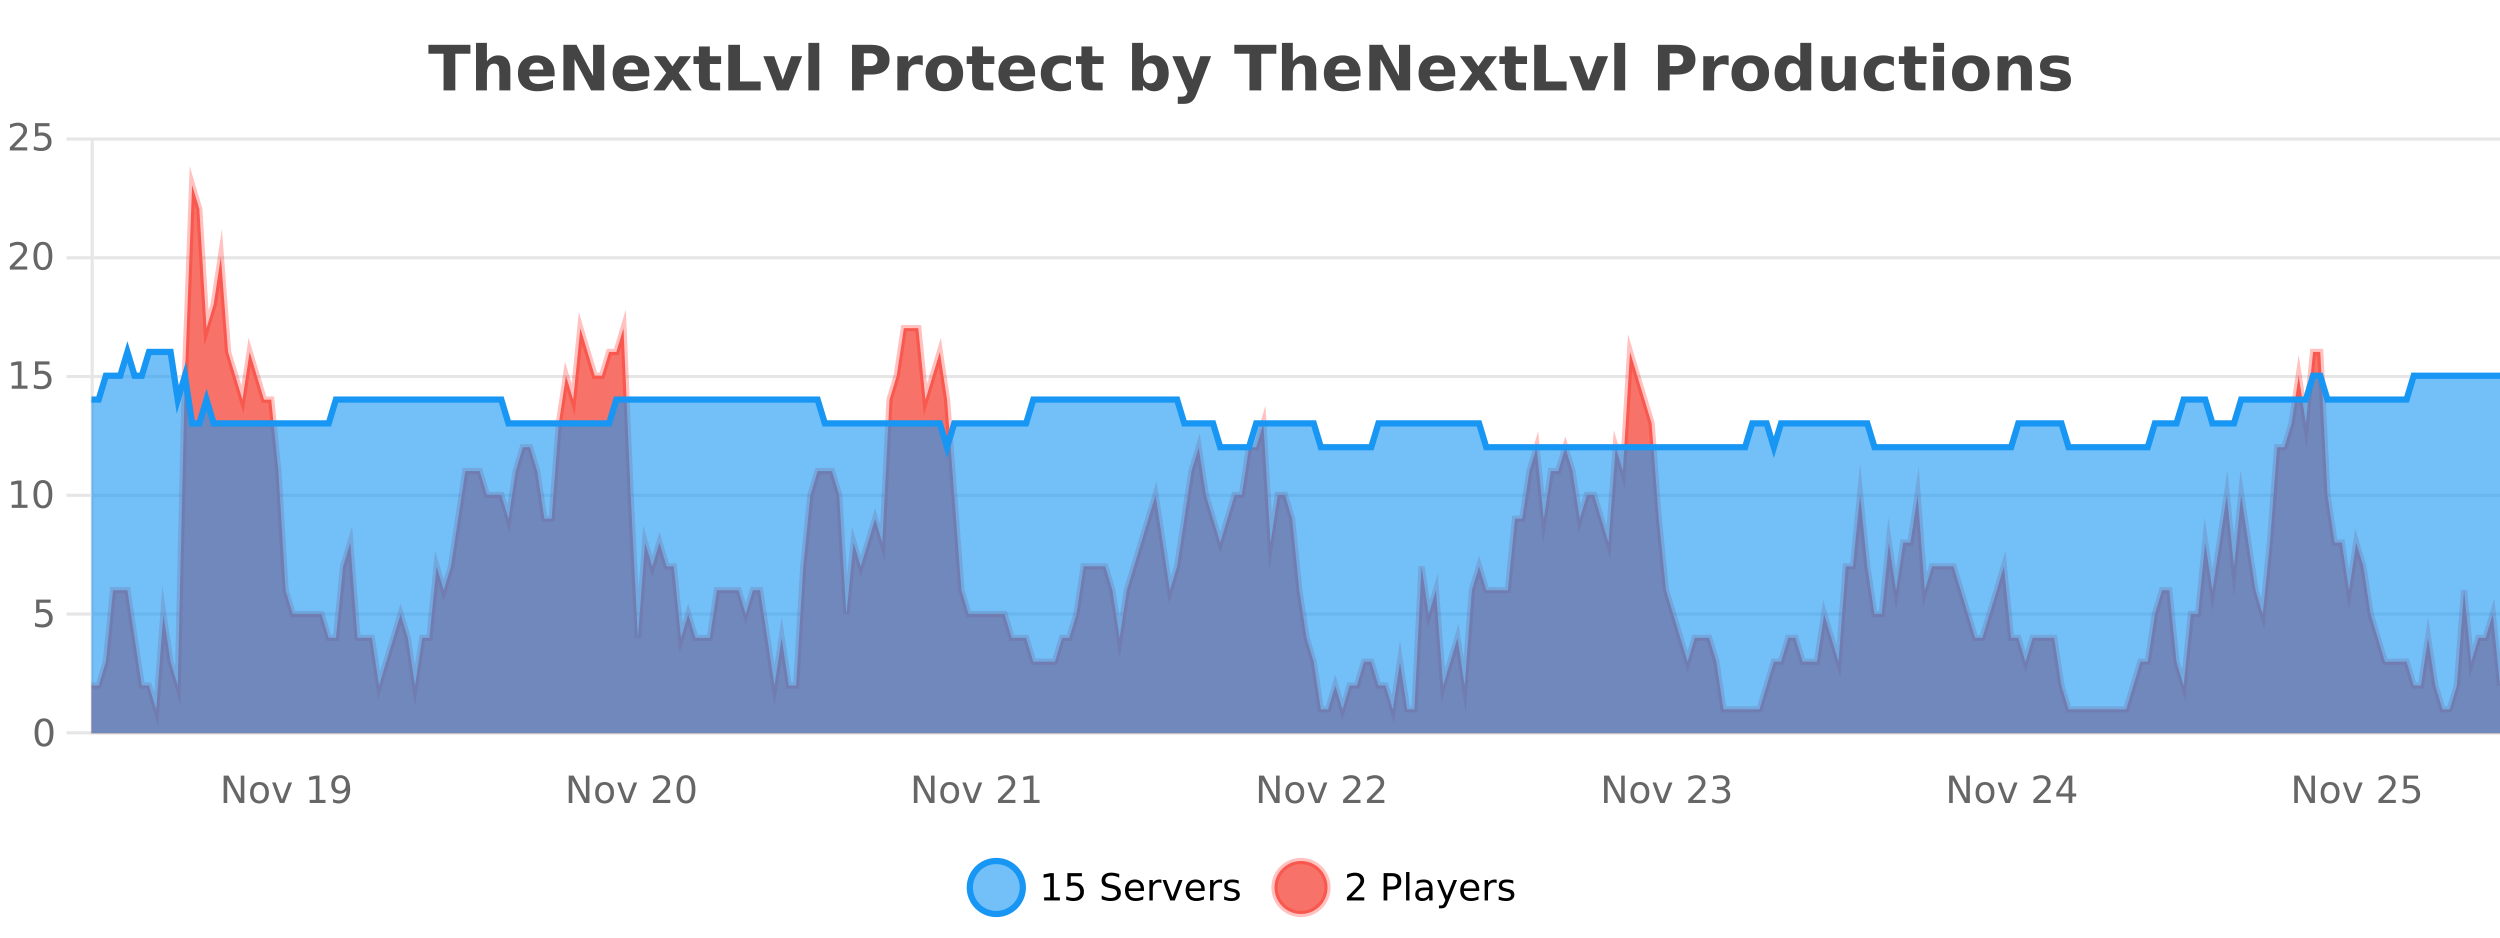
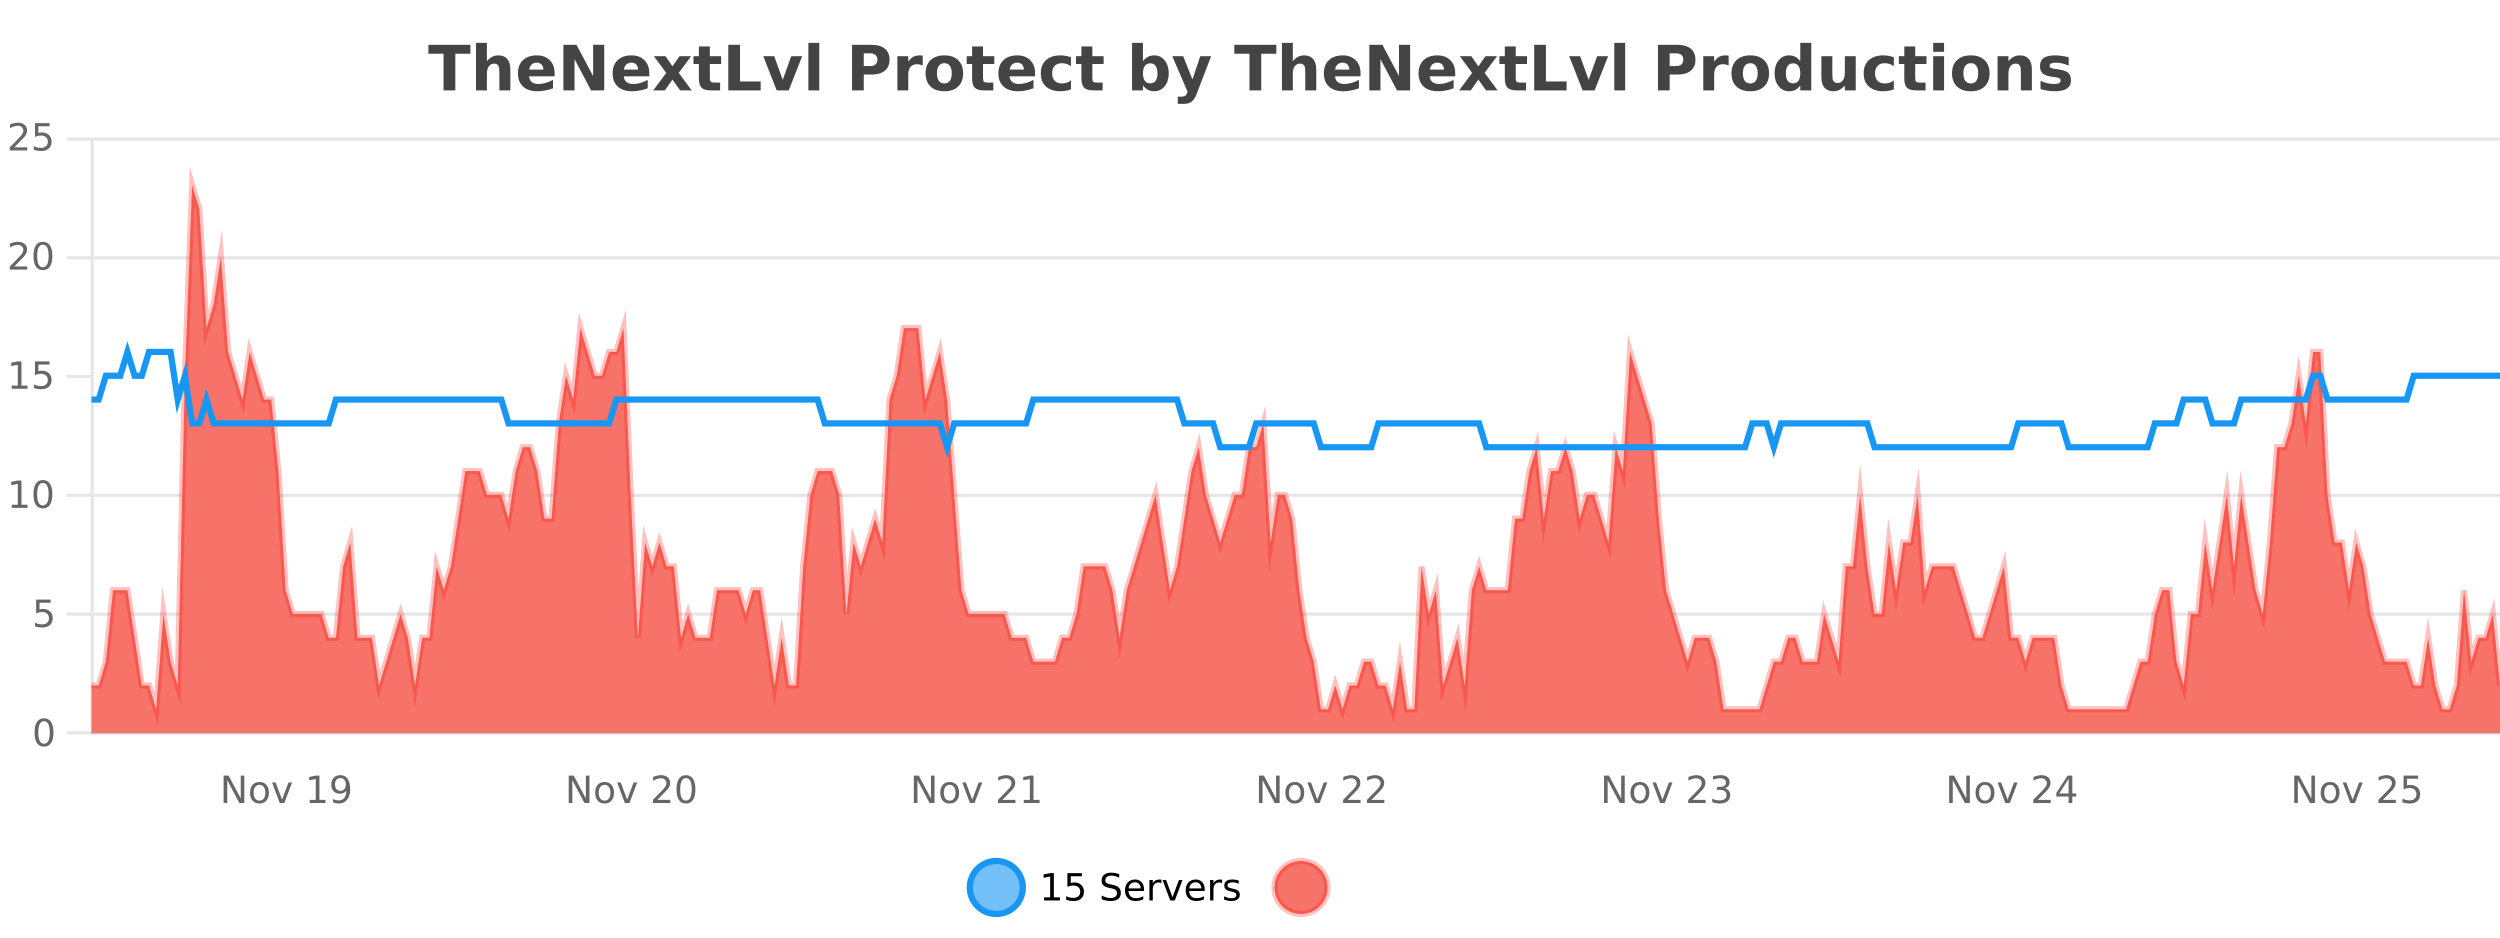
<svg xmlns="http://www.w3.org/2000/svg" width="800pt" height="300pt" viewBox="0 0 800 300" version="1.1">
  <defs>
    <clipPath id="clip1">
      <path d="M 282 263 L 356 263 L 356 300 L 282 300 Z M 282 263 " />
    </clipPath>
    <clipPath id="clip2">
      <path d="M 379 263 L 454 263 L 454 300 L 379 300 Z M 379 263 " />
    </clipPath>
    <clipPath id="clip3">
      <path d="M 29.27 59 L 800 59 L 800 234.602 L 29.27 234.602 Z M 29.27 59 " />
    </clipPath>
    <clipPath id="clip4">
      <path d="M 28.27 43 L 800 43 L 800 235.602 L 28.27 235.602 Z M 28.27 43 " />
    </clipPath>
    <clipPath id="clip5">
-       <path d="M 29.27 112 L 800 112 L 800 234.602 L 29.27 234.602 Z M 29.27 112 " />
-     </clipPath>
+       </clipPath>
    <clipPath id="clip6">
      <path d="M 28.27 84 L 800 84 L 800 172 L 28.27 172 Z M 28.27 84 " />
    </clipPath>
  </defs>
  <g id="surface381146">
    <rect x="0" y="0" width="800" height="300" style="fill:rgb(100%,100%,100%);fill-opacity:1;stroke:none;" />
    <path style="fill:none;stroke-width:1;stroke-linecap:butt;stroke-linejoin:miter;stroke:rgb(0%,0%,0%);stroke-opacity:0.098;stroke-miterlimit:10;" d="M 30 234.5 L 800 234.5 " />
    <path style="fill:none;stroke-width:1;stroke-linecap:butt;stroke-linejoin:miter;stroke:rgb(0%,0%,0%);stroke-opacity:0.098;stroke-miterlimit:10;" d="M 21.27 234.5 L 29 234.5 " />
    <path style="fill:none;stroke-width:1;stroke-linecap:butt;stroke-linejoin:miter;stroke:rgb(0%,0%,0%);stroke-opacity:0.098;stroke-miterlimit:10;" d="M 30 196.5 L 800 196.5 " />
    <path style="fill:none;stroke-width:1;stroke-linecap:butt;stroke-linejoin:miter;stroke:rgb(0%,0%,0%);stroke-opacity:0.098;stroke-miterlimit:10;" d="M 21.27 196.5 L 29 196.5 " />
    <path style="fill:none;stroke-width:1;stroke-linecap:butt;stroke-linejoin:miter;stroke:rgb(0%,0%,0%);stroke-opacity:0.098;stroke-miterlimit:10;" d="M 30 158.5 L 800 158.5 " />
    <path style="fill:none;stroke-width:1;stroke-linecap:butt;stroke-linejoin:miter;stroke:rgb(0%,0%,0%);stroke-opacity:0.098;stroke-miterlimit:10;" d="M 21.27 158.5 L 29 158.5 " />
-     <path style="fill:none;stroke-width:1;stroke-linecap:butt;stroke-linejoin:miter;stroke:rgb(0%,0%,0%);stroke-opacity:0.098;stroke-miterlimit:10;" d="M 30 120.5 L 800 120.5 " />
    <path style="fill:none;stroke-width:1;stroke-linecap:butt;stroke-linejoin:miter;stroke:rgb(0%,0%,0%);stroke-opacity:0.098;stroke-miterlimit:10;" d="M 21.27 120.5 L 29 120.5 " />
    <path style="fill:none;stroke-width:1;stroke-linecap:butt;stroke-linejoin:miter;stroke:rgb(0%,0%,0%);stroke-opacity:0.098;stroke-miterlimit:10;" d="M 30 82.5 L 800 82.5 " />
    <path style="fill:none;stroke-width:1;stroke-linecap:butt;stroke-linejoin:miter;stroke:rgb(0%,0%,0%);stroke-opacity:0.098;stroke-miterlimit:10;" d="M 21.27 82.5 L 29 82.5 " />
    <path style="fill:none;stroke-width:1;stroke-linecap:butt;stroke-linejoin:miter;stroke:rgb(0%,0%,0%);stroke-opacity:0.098;stroke-miterlimit:10;" d="M 30 44.5 L 800 44.5 " />
    <path style="fill:none;stroke-width:1;stroke-linecap:butt;stroke-linejoin:miter;stroke:rgb(0%,0%,0%);stroke-opacity:0.098;stroke-miterlimit:10;" d="M 21.27 44.5 L 29 44.5 " />
    <path style=" stroke:none;fill-rule:nonzero;fill:rgb(9.02%,58.824%,95.294%);fill-opacity:0.6;" d="M 327.305 284 C 327.305 288.688 323.508 292.484 318.82 292.484 C 314.133 292.484 310.336 288.688 310.336 284 C 310.336 279.312 314.133 275.516 318.82 275.516 C 323.508 275.516 327.305 279.312 327.305 284 Z M 327.305 284 " />
    <g clip-path="url(#clip1)" clip-rule="nonzero">
      <path style="fill:none;stroke-width:2;stroke-linecap:butt;stroke-linejoin:miter;stroke:rgb(9.02%,58.824%,95.294%);stroke-opacity:1;stroke-miterlimit:10;" d="M 327.305 284 C 327.305 288.688 323.508 292.484 318.82 292.484 C 314.133 292.484 310.336 288.688 310.336 284 C 310.336 279.312 314.133 275.516 318.82 275.516 C 323.508 275.516 327.305 279.312 327.305 284 Z M 327.305 284 " />
    </g>
    <path style=" stroke:none;fill-rule:nonzero;fill:rgb(0%,0%,0%);fill-opacity:1;" d="M 334.117 287.156 L 336.055 287.156 L 336.055 280.484 L 333.945 280.906 L 333.945 279.828 L 336.039 279.406 L 337.227 279.406 L 337.227 287.156 L 339.164 287.156 L 339.164 288.156 L 334.117 288.156 Z M 341.566 279.406 L 346.207 279.406 L 346.207 280.406 L 342.645 280.406 L 342.645 282.547 C 342.82 282.484 342.992 282.445 343.16 282.422 C 343.336 282.391 343.508 282.375 343.676 282.375 C 344.652 282.375 345.43 282.648 346.004 283.188 C 346.574 283.719 346.863 284.438 346.863 285.344 C 346.863 286.293 346.566 287.027 345.973 287.547 C 345.387 288.07 344.566 288.328 343.504 288.328 C 343.129 288.328 342.746 288.297 342.363 288.234 C 341.988 288.172 341.598 288.078 341.191 287.953 L 341.191 286.766 C 341.543 286.953 341.91 287.094 342.285 287.188 C 342.66 287.281 343.055 287.328 343.473 287.328 C 344.148 287.328 344.684 287.152 345.082 286.797 C 345.477 286.445 345.676 285.961 345.676 285.344 C 345.676 284.742 345.477 284.262 345.082 283.906 C 344.684 283.555 344.148 283.375 343.473 283.375 C 343.16 283.375 342.84 283.414 342.52 283.484 C 342.207 283.547 341.887 283.652 341.566 283.797 Z M 358.141 279.688 L 358.141 280.844 C 357.691 280.637 357.266 280.48 356.859 280.375 C 356.461 280.262 356.082 280.203 355.719 280.203 C 355.07 280.203 354.57 280.328 354.219 280.578 C 353.875 280.828 353.703 281.188 353.703 281.656 C 353.703 282.043 353.816 282.336 354.047 282.531 C 354.273 282.73 354.719 282.887 355.375 283 L 356.078 283.156 C 356.961 283.324 357.613 283.621 358.031 284.047 C 358.457 284.465 358.672 285.027 358.672 285.734 C 358.672 286.59 358.383 287.234 357.812 287.672 C 357.25 288.109 356.414 288.328 355.312 288.328 C 354.906 288.328 354.469 288.281 354 288.188 C 353.531 288.094 353.047 287.953 352.547 287.766 L 352.547 286.547 C 353.023 286.82 353.492 287.023 353.953 287.156 C 354.422 287.293 354.875 287.359 355.312 287.359 C 355.988 287.359 356.508 287.23 356.875 286.969 C 357.25 286.699 357.438 286.32 357.438 285.828 C 357.438 285.402 357.301 285.07 357.031 284.828 C 356.77 284.578 356.336 284.398 355.734 284.281 L 355.016 284.141 C 354.129 283.965 353.488 283.688 353.094 283.312 C 352.707 282.938 352.516 282.418 352.516 281.75 C 352.516 280.969 352.785 280.359 353.328 279.922 C 353.867 279.477 354.617 279.25 355.578 279.25 C 355.992 279.25 356.41 279.289 356.828 279.359 C 357.254 279.434 357.691 279.543 358.141 279.688 Z M 366.086 284.609 L 366.086 285.125 L 361.117 285.125 C 361.168 285.875 361.391 286.445 361.789 286.828 C 362.195 287.215 362.75 287.406 363.461 287.406 C 363.875 287.406 364.277 287.359 364.664 287.266 C 365.059 287.164 365.449 287.008 365.836 286.797 L 365.836 287.828 C 365.438 287.984 365.039 288.105 364.633 288.188 C 364.227 288.281 363.812 288.328 363.398 288.328 C 362.355 288.328 361.527 288.027 360.914 287.422 C 360.297 286.809 359.992 285.98 359.992 284.938 C 359.992 283.867 360.281 283.016 360.867 282.391 C 361.449 281.758 362.23 281.438 363.211 281.438 C 364.094 281.438 364.793 281.727 365.305 282.297 C 365.824 282.859 366.086 283.633 366.086 284.609 Z M 365.008 284.281 C 364.996 283.699 364.828 283.23 364.508 282.875 C 364.184 282.523 363.758 282.344 363.227 282.344 C 362.621 282.344 362.137 282.516 361.773 282.859 C 361.418 283.203 361.215 283.684 361.164 284.297 Z M 371.656 282.594 C 371.531 282.531 371.395 282.484 371.25 282.453 C 371.113 282.414 370.957 282.391 370.781 282.391 C 370.176 282.391 369.707 282.59 369.375 282.984 C 369.051 283.383 368.891 283.953 368.891 284.703 L 368.891 288.156 L 367.812 288.156 L 367.812 281.594 L 368.891 281.594 L 368.891 282.609 C 369.117 282.215 369.414 281.922 369.781 281.734 C 370.145 281.539 370.586 281.438 371.109 281.438 C 371.18 281.438 371.258 281.445 371.344 281.453 C 371.438 281.465 371.535 281.48 371.641 281.5 Z M 372.012 281.594 L 373.152 281.594 L 375.199 287.094 L 377.262 281.594 L 378.402 281.594 L 375.934 288.156 L 374.465 288.156 Z M 385.504 284.609 L 385.504 285.125 L 380.535 285.125 C 380.586 285.875 380.809 286.445 381.207 286.828 C 381.613 287.215 382.168 287.406 382.879 287.406 C 383.293 287.406 383.695 287.359 384.082 287.266 C 384.477 287.164 384.867 287.008 385.254 286.797 L 385.254 287.828 C 384.855 287.984 384.457 288.105 384.051 288.188 C 383.645 288.281 383.23 288.328 382.816 288.328 C 381.773 288.328 380.945 288.027 380.332 287.422 C 379.715 286.809 379.41 285.98 379.41 284.938 C 379.41 283.867 379.699 283.016 380.285 282.391 C 380.867 281.758 381.648 281.438 382.629 281.438 C 383.512 281.438 384.211 281.727 384.723 282.297 C 385.242 282.859 385.504 283.633 385.504 284.609 Z M 384.426 284.281 C 384.414 283.699 384.246 283.23 383.926 282.875 C 383.602 282.523 383.176 282.344 382.645 282.344 C 382.039 282.344 381.555 282.516 381.191 282.859 C 380.836 283.203 380.633 283.684 380.582 284.297 Z M 391.074 282.594 C 390.949 282.531 390.812 282.484 390.668 282.453 C 390.531 282.414 390.375 282.391 390.199 282.391 C 389.594 282.391 389.125 282.59 388.793 282.984 C 388.469 283.383 388.309 283.953 388.309 284.703 L 388.309 288.156 L 387.23 288.156 L 387.23 281.594 L 388.309 281.594 L 388.309 282.609 C 388.535 282.215 388.832 281.922 389.199 281.734 C 389.562 281.539 390.004 281.438 390.527 281.438 C 390.598 281.438 390.676 281.445 390.762 281.453 C 390.855 281.465 390.953 281.48 391.059 281.5 Z M 396.383 281.781 L 396.383 282.812 C 396.078 282.656 395.762 282.543 395.43 282.469 C 395.105 282.387 394.766 282.344 394.414 282.344 C 393.883 282.344 393.48 282.43 393.211 282.594 C 392.938 282.75 392.805 282.996 392.805 283.328 C 392.805 283.578 392.898 283.777 393.086 283.922 C 393.281 284.059 393.672 284.188 394.258 284.312 L 394.617 284.406 C 395.387 284.562 395.934 284.793 396.258 285.094 C 396.578 285.398 396.742 285.812 396.742 286.344 C 396.742 286.961 396.496 287.445 396.008 287.797 C 395.527 288.152 394.867 288.328 394.023 288.328 C 393.668 288.328 393.297 288.289 392.914 288.219 C 392.539 288.156 392.141 288.059 391.727 287.922 L 391.727 286.797 C 392.121 287.008 392.512 287.164 392.898 287.266 C 393.281 287.371 393.668 287.422 394.055 287.422 C 394.555 287.422 394.938 287.34 395.211 287.172 C 395.492 286.996 395.633 286.746 395.633 286.422 C 395.633 286.133 395.531 285.906 395.336 285.75 C 395.137 285.594 394.703 285.445 394.039 285.297 L 393.664 285.219 C 392.996 285.074 392.512 284.855 392.211 284.562 C 391.918 284.273 391.773 283.875 391.773 283.375 C 391.773 282.75 391.992 282.273 392.43 281.938 C 392.867 281.605 393.484 281.438 394.289 281.438 C 394.684 281.438 395.059 281.469 395.414 281.531 C 395.766 281.586 396.09 281.668 396.383 281.781 Z M 328.82 277.016 " />
    <path style=" stroke:none;fill-rule:nonzero;fill:rgb(96.863%,44.706%,40.784%);fill-opacity:1;" d="M 424.809 284 C 424.809 288.688 421.008 292.484 416.32 292.484 C 411.637 292.484 407.836 288.688 407.836 284 C 407.836 279.312 411.637 275.516 416.32 275.516 C 421.008 275.516 424.809 279.312 424.809 284 Z M 424.809 284 " />
    <g clip-path="url(#clip2)" clip-rule="nonzero">
      <path style="fill:none;stroke-width:2;stroke-linecap:butt;stroke-linejoin:miter;stroke:rgb(100%,4.706%,0%);stroke-opacity:0.247;stroke-miterlimit:10;" d="M 424.809 284 C 424.809 288.688 421.008 292.484 416.32 292.484 C 411.637 292.484 407.836 288.688 407.836 284 C 407.836 279.312 411.637 275.516 416.32 275.516 C 421.008 275.516 424.809 279.312 424.809 284 Z M 424.809 284 " />
    </g>
-     <path style=" stroke:none;fill-rule:nonzero;fill:rgb(0%,0%,0%);fill-opacity:1;" d="M 432.43 287.156 L 436.57 287.156 L 436.57 288.156 L 431.008 288.156 L 431.008 287.156 C 431.453 286.699 432.062 286.078 432.836 285.297 C 433.617 284.508 434.105 283.996 434.305 283.766 C 434.688 283.352 434.953 282.996 435.102 282.703 C 435.258 282.402 435.336 282.109 435.336 281.828 C 435.336 281.359 435.168 280.98 434.836 280.688 C 434.512 280.398 434.09 280.25 433.57 280.25 C 433.195 280.25 432.797 280.312 432.383 280.438 C 431.977 280.562 431.539 280.762 431.07 281.031 L 431.07 279.828 C 431.547 279.641 431.992 279.5 432.398 279.406 C 432.812 279.305 433.195 279.25 433.539 279.25 C 434.445 279.25 435.168 279.48 435.711 279.938 C 436.25 280.387 436.523 280.992 436.523 281.75 C 436.523 282.105 436.453 282.445 436.32 282.766 C 436.184 283.09 435.938 283.469 435.586 283.906 C 435.48 284.023 435.168 284.352 434.648 284.891 C 434.125 285.434 433.387 286.188 432.43 287.156 Z M 443.945 280.375 L 443.945 283.672 L 445.43 283.672 C 445.98 283.672 446.406 283.531 446.711 283.25 C 447.012 282.961 447.164 282.547 447.164 282.016 C 447.164 281.496 447.012 281.094 446.711 280.812 C 446.406 280.523 445.98 280.375 445.43 280.375 Z M 442.758 279.406 L 445.43 279.406 C 446.418 279.406 447.164 279.633 447.664 280.078 C 448.164 280.516 448.414 281.164 448.414 282.016 C 448.414 282.883 448.164 283.539 447.664 283.984 C 447.164 284.422 446.418 284.641 445.43 284.641 L 443.945 284.641 L 443.945 288.156 L 442.758 288.156 Z M 449.945 279.031 L 451.023 279.031 L 451.023 288.156 L 449.945 288.156 Z M 456.266 284.859 C 455.398 284.859 454.797 284.961 454.453 285.156 C 454.117 285.355 453.953 285.695 453.953 286.172 C 453.953 286.559 454.078 286.867 454.328 287.094 C 454.586 287.312 454.93 287.422 455.359 287.422 C 455.961 287.422 456.441 287.215 456.797 286.797 C 457.16 286.371 457.344 285.805 457.344 285.094 L 457.344 284.859 Z M 458.422 284.406 L 458.422 288.156 L 457.344 288.156 L 457.344 287.156 C 457.094 287.555 456.785 287.852 456.422 288.047 C 456.055 288.234 455.609 288.328 455.078 288.328 C 454.398 288.328 453.863 288.141 453.469 287.766 C 453.07 287.383 452.875 286.875 452.875 286.25 C 452.875 285.512 453.117 284.953 453.609 284.578 C 454.109 284.203 454.848 284.016 455.828 284.016 L 457.344 284.016 L 457.344 283.906 C 457.344 283.406 457.176 283.023 456.844 282.75 C 456.52 282.48 456.066 282.344 455.484 282.344 C 455.109 282.344 454.738 282.391 454.375 282.484 C 454.02 282.578 453.68 282.715 453.359 282.891 L 453.359 281.891 C 453.754 281.734 454.133 281.621 454.5 281.547 C 454.875 281.477 455.238 281.438 455.594 281.438 C 456.539 281.438 457.25 281.684 457.719 282.172 C 458.188 282.664 458.422 283.406 458.422 284.406 Z M 463.367 288.766 C 463.062 289.547 462.766 290.055 462.477 290.297 C 462.184 290.535 461.797 290.656 461.32 290.656 L 460.461 290.656 L 460.461 289.75 L 461.086 289.75 C 461.387 289.75 461.617 289.676 461.773 289.531 C 461.938 289.395 462.121 289.066 462.32 288.547 L 462.523 288.047 L 459.867 281.594 L 461.008 281.594 L 463.055 286.719 L 465.117 281.594 L 466.258 281.594 Z M 473.359 284.609 L 473.359 285.125 L 468.391 285.125 C 468.441 285.875 468.664 286.445 469.062 286.828 C 469.469 287.215 470.023 287.406 470.734 287.406 C 471.148 287.406 471.551 287.359 471.938 287.266 C 472.332 287.164 472.723 287.008 473.109 286.797 L 473.109 287.828 C 472.711 287.984 472.312 288.105 471.906 288.188 C 471.5 288.281 471.086 288.328 470.672 288.328 C 469.629 288.328 468.801 288.027 468.188 287.422 C 467.57 286.809 467.266 285.98 467.266 284.938 C 467.266 283.867 467.555 283.016 468.141 282.391 C 468.723 281.758 469.504 281.438 470.484 281.438 C 471.367 281.438 472.066 281.727 472.578 282.297 C 473.098 282.859 473.359 283.633 473.359 284.609 Z M 472.281 284.281 C 472.27 283.699 472.102 283.23 471.781 282.875 C 471.457 282.523 471.031 282.344 470.5 282.344 C 469.895 282.344 469.41 282.516 469.047 282.859 C 468.691 283.203 468.488 283.684 468.438 284.297 Z M 478.93 282.594 C 478.805 282.531 478.668 282.484 478.523 282.453 C 478.387 282.414 478.23 282.391 478.055 282.391 C 477.449 282.391 476.98 282.59 476.648 282.984 C 476.324 283.383 476.164 283.953 476.164 284.703 L 476.164 288.156 L 475.086 288.156 L 475.086 281.594 L 476.164 281.594 L 476.164 282.609 C 476.391 282.215 476.688 281.922 477.055 281.734 C 477.418 281.539 477.859 281.438 478.383 281.438 C 478.453 281.438 478.531 281.445 478.617 281.453 C 478.711 281.465 478.809 281.48 478.914 281.5 Z M 484.238 281.781 L 484.238 282.812 C 483.934 282.656 483.617 282.543 483.285 282.469 C 482.961 282.387 482.621 282.344 482.27 282.344 C 481.738 282.344 481.336 282.43 481.066 282.594 C 480.793 282.75 480.66 282.996 480.66 283.328 C 480.66 283.578 480.754 283.777 480.941 283.922 C 481.137 284.059 481.527 284.188 482.113 284.312 L 482.473 284.406 C 483.242 284.562 483.789 284.793 484.113 285.094 C 484.434 285.398 484.598 285.812 484.598 286.344 C 484.598 286.961 484.352 287.445 483.863 287.797 C 483.383 288.152 482.723 288.328 481.879 288.328 C 481.523 288.328 481.152 288.289 480.77 288.219 C 480.395 288.156 479.996 288.059 479.582 287.922 L 479.582 286.797 C 479.977 287.008 480.367 287.164 480.754 287.266 C 481.137 287.371 481.523 287.422 481.91 287.422 C 482.41 287.422 482.793 287.34 483.066 287.172 C 483.348 286.996 483.488 286.746 483.488 286.422 C 483.488 286.133 483.387 285.906 483.191 285.75 C 482.992 285.594 482.559 285.445 481.895 285.297 L 481.52 285.219 C 480.852 285.074 480.367 284.855 480.066 284.562 C 479.773 284.273 479.629 283.875 479.629 283.375 C 479.629 282.75 479.848 282.273 480.285 281.938 C 480.723 281.605 481.34 281.438 482.145 281.438 C 482.539 281.438 482.914 281.469 483.27 281.531 C 483.621 281.586 483.945 281.668 484.238 281.781 Z M 426.32 277.016 " />
    <path style=" stroke:none;fill-rule:nonzero;fill:rgb(26.667%,26.667%,26.667%);fill-opacity:1;" d="M 137.094 14.344 L 150.531 14.344 L 150.531 17.188 L 145.703 17.188 L 145.703 28.922 L 141.938 28.922 L 141.938 17.188 L 137.094 17.188 Z M 163.312 22.266 L 163.312 28.922 L 159.797 28.922 L 159.797 23.844 C 159.797 22.887 159.773 22.23 159.734 21.875 C 159.691 21.512 159.617 21.246 159.516 21.078 C 159.379 20.852 159.191 20.672 158.953 20.547 C 158.723 20.422 158.457 20.359 158.156 20.359 C 157.426 20.359 156.852 20.641 156.438 21.203 C 156.02 21.766 155.812 22.547 155.812 23.547 L 155.812 28.922 L 152.328 28.922 L 152.328 13.719 L 155.812 13.719 L 155.812 19.578 C 156.344 18.945 156.906 18.477 157.5 18.172 C 158.094 17.871 158.742 17.719 159.453 17.719 C 160.723 17.719 161.68 18.109 162.328 18.891 C 162.984 19.664 163.312 20.789 163.312 22.266 Z M 177.477 23.422 L 177.477 24.422 L 169.305 24.422 C 169.387 25.246 169.684 25.859 170.195 26.266 C 170.703 26.672 171.414 26.875 172.32 26.875 C 173.059 26.875 173.812 26.766 174.586 26.547 C 175.355 26.328 176.148 26 176.961 25.562 L 176.961 28.25 C 176.137 28.562 175.309 28.797 174.477 28.953 C 173.652 29.117 172.828 29.203 172.008 29.203 C 170.027 29.203 168.484 28.703 167.383 27.703 C 166.289 26.695 165.742 25.281 165.742 23.469 C 165.742 21.68 166.277 20.273 167.352 19.25 C 168.434 18.23 169.918 17.719 171.805 17.719 C 173.523 17.719 174.898 18.242 175.93 19.281 C 176.961 20.312 177.477 21.695 177.477 23.422 Z M 173.883 22.266 C 173.883 21.602 173.688 21.062 173.305 20.656 C 172.918 20.25 172.414 20.047 171.789 20.047 C 171.109 20.047 170.559 20.242 170.133 20.625 C 169.715 21 169.453 21.547 169.352 22.266 Z M 180.289 14.344 L 184.477 14.344 L 189.789 24.344 L 189.789 14.344 L 193.352 14.344 L 193.352 28.922 L 189.148 28.922 L 183.852 18.922 L 183.852 28.922 L 180.289 28.922 Z M 207.777 23.422 L 207.777 24.422 L 199.605 24.422 C 199.688 25.246 199.984 25.859 200.496 26.266 C 201.004 26.672 201.715 26.875 202.621 26.875 C 203.359 26.875 204.113 26.766 204.887 26.547 C 205.656 26.328 206.449 26 207.262 25.562 L 207.262 28.25 C 206.438 28.562 205.609 28.797 204.777 28.953 C 203.953 29.117 203.129 29.203 202.309 29.203 C 200.328 29.203 198.785 28.703 197.684 27.703 C 196.59 26.695 196.043 25.281 196.043 23.469 C 196.043 21.68 196.578 20.273 197.652 19.25 C 198.734 18.23 200.219 17.719 202.105 17.719 C 203.824 17.719 205.199 18.242 206.23 19.281 C 207.262 20.312 207.777 21.695 207.777 23.422 Z M 204.184 22.266 C 204.184 21.602 203.988 21.062 203.605 20.656 C 203.219 20.25 202.715 20.047 202.09 20.047 C 201.41 20.047 200.859 20.242 200.434 20.625 C 200.016 21 199.754 21.547 199.652 22.266 Z M 213.188 23.328 L 209.25 17.984 L 212.953 17.984 L 215.188 21.219 L 217.453 17.984 L 221.156 17.984 L 217.203 23.312 L 221.344 28.922 L 217.641 28.922 L 215.188 25.469 L 212.75 28.922 L 209.047 28.922 Z M 227.148 14.875 L 227.148 17.984 L 230.758 17.984 L 230.758 20.484 L 227.148 20.484 L 227.148 25.125 C 227.148 25.637 227.246 25.98 227.445 26.156 C 227.652 26.336 228.055 26.422 228.648 26.422 L 230.445 26.422 L 230.445 28.922 L 227.445 28.922 C 226.07 28.922 225.09 28.637 224.508 28.062 C 223.934 27.48 223.648 26.5 223.648 25.125 L 223.648 20.484 L 221.914 20.484 L 221.914 17.984 L 223.648 17.984 L 223.648 14.875 Z M 233.055 14.344 L 236.805 14.344 L 236.805 26.078 L 243.414 26.078 L 243.414 28.922 L 233.055 28.922 Z M 244.25 17.984 L 247.75 17.984 L 250.484 25.547 L 253.188 17.984 L 256.703 17.984 L 252.391 28.922 L 248.547 28.922 Z M 258.68 13.719 L 262.164 13.719 L 262.164 28.922 L 258.68 28.922 Z M 272.652 14.344 L 278.887 14.344 C 280.738 14.344 282.16 14.758 283.152 15.578 C 284.152 16.402 284.652 17.574 284.652 19.094 C 284.652 20.625 284.152 21.805 283.152 22.625 C 282.16 23.449 280.738 23.859 278.887 23.859 L 276.402 23.859 L 276.402 28.922 L 272.652 28.922 Z M 276.402 17.062 L 276.402 21.141 L 278.48 21.141 C 279.207 21.141 279.77 20.965 280.168 20.609 C 280.574 20.258 280.777 19.75 280.777 19.094 C 280.777 18.449 280.574 17.949 280.168 17.594 C 279.77 17.242 279.207 17.062 278.48 17.062 Z M 295.281 20.969 C 294.969 20.824 294.66 20.719 294.359 20.656 C 294.055 20.586 293.754 20.547 293.453 20.547 C 292.547 20.547 291.848 20.836 291.359 21.406 C 290.879 21.98 290.641 22.805 290.641 23.875 L 290.641 28.922 L 287.156 28.922 L 287.156 17.984 L 290.641 17.984 L 290.641 19.781 C 291.086 19.062 291.602 18.543 292.188 18.219 C 292.77 17.887 293.469 17.719 294.281 17.719 C 294.406 17.719 294.535 17.727 294.672 17.734 C 294.805 17.746 295.004 17.766 295.266 17.797 Z M 302.219 20.219 C 301.438 20.219 300.844 20.5 300.438 21.062 C 300.031 21.617 299.828 22.418 299.828 23.469 C 299.828 24.512 300.031 25.312 300.438 25.875 C 300.844 26.43 301.438 26.703 302.219 26.703 C 302.977 26.703 303.555 26.43 303.953 25.875 C 304.359 25.312 304.562 24.512 304.562 23.469 C 304.562 22.418 304.359 21.617 303.953 21.062 C 303.555 20.5 302.977 20.219 302.219 20.219 Z M 302.219 17.719 C 304.094 17.719 305.555 18.23 306.609 19.25 C 307.672 20.262 308.203 21.668 308.203 23.469 C 308.203 25.262 307.672 26.668 306.609 27.688 C 305.555 28.699 304.094 29.203 302.219 29.203 C 300.32 29.203 298.844 28.699 297.781 27.688 C 296.719 26.668 296.188 25.262 296.188 23.469 C 296.188 21.668 296.719 20.262 297.781 19.25 C 298.844 18.23 300.32 17.719 302.219 17.719 Z M 314.57 14.875 L 314.57 17.984 L 318.18 17.984 L 318.18 20.484 L 314.57 20.484 L 314.57 25.125 C 314.57 25.637 314.668 25.98 314.867 26.156 C 315.074 26.336 315.477 26.422 316.07 26.422 L 317.867 26.422 L 317.867 28.922 L 314.867 28.922 C 313.492 28.922 312.512 28.637 311.93 28.062 C 311.355 27.48 311.07 26.5 311.07 25.125 L 311.07 20.484 L 309.336 20.484 L 309.336 17.984 L 311.07 17.984 L 311.07 14.875 Z M 331.227 23.422 L 331.227 24.422 L 323.055 24.422 C 323.137 25.246 323.434 25.859 323.945 26.266 C 324.453 26.672 325.164 26.875 326.07 26.875 C 326.809 26.875 327.562 26.766 328.336 26.547 C 329.105 26.328 329.898 26 330.711 25.562 L 330.711 28.25 C 329.887 28.562 329.059 28.797 328.227 28.953 C 327.402 29.117 326.578 29.203 325.758 29.203 C 323.777 29.203 322.234 28.703 321.133 27.703 C 320.039 26.695 319.492 25.281 319.492 23.469 C 319.492 21.68 320.027 20.273 321.102 19.25 C 322.184 18.23 323.668 17.719 325.555 17.719 C 327.273 17.719 328.648 18.242 329.68 19.281 C 330.711 20.312 331.227 21.695 331.227 23.422 Z M 327.633 22.266 C 327.633 21.602 327.438 21.062 327.055 20.656 C 326.668 20.25 326.164 20.047 325.539 20.047 C 324.859 20.047 324.309 20.242 323.883 20.625 C 323.465 21 323.203 21.547 323.102 22.266 Z M 342.711 18.328 L 342.711 21.172 C 342.242 20.852 341.766 20.609 341.289 20.453 C 340.809 20.297 340.309 20.219 339.789 20.219 C 338.82 20.219 338.059 20.508 337.508 21.078 C 336.965 21.641 336.695 22.438 336.695 23.469 C 336.695 24.492 336.965 25.289 337.508 25.859 C 338.059 26.422 338.82 26.703 339.789 26.703 C 340.34 26.703 340.859 26.625 341.352 26.469 C 341.84 26.305 342.293 26.059 342.711 25.734 L 342.711 28.594 C 342.168 28.805 341.617 28.953 341.055 29.047 C 340.492 29.148 339.922 29.203 339.352 29.203 C 337.383 29.203 335.84 28.699 334.727 27.688 C 333.609 26.68 333.055 25.273 333.055 23.469 C 333.055 21.656 333.609 20.246 334.727 19.234 C 335.84 18.227 337.383 17.719 339.352 17.719 C 339.922 17.719 340.484 17.773 341.039 17.875 C 341.602 17.969 342.156 18.121 342.711 18.328 Z M 349.551 14.875 L 349.551 17.984 L 353.16 17.984 L 353.16 20.484 L 349.551 20.484 L 349.551 25.125 C 349.551 25.637 349.648 25.98 349.848 26.156 C 350.055 26.336 350.457 26.422 351.051 26.422 L 352.848 26.422 L 352.848 28.922 L 349.848 28.922 C 348.473 28.922 347.492 28.637 346.91 28.062 C 346.336 27.48 346.051 26.5 346.051 25.125 L 346.051 20.484 L 344.316 20.484 L 344.316 17.984 L 346.051 17.984 L 346.051 14.875 Z M 368.074 26.672 C 368.824 26.672 369.395 26.402 369.793 25.859 C 370.188 25.309 370.387 24.512 370.387 23.469 C 370.387 22.43 370.188 21.637 369.793 21.094 C 369.395 20.543 368.824 20.266 368.074 20.266 C 367.324 20.266 366.746 20.543 366.34 21.094 C 365.941 21.637 365.746 22.43 365.746 23.469 C 365.746 24.5 365.941 25.293 366.34 25.844 C 366.746 26.398 367.324 26.672 368.074 26.672 Z M 365.746 19.578 C 366.234 18.945 366.77 18.477 367.355 18.172 C 367.938 17.871 368.609 17.719 369.371 17.719 C 370.723 17.719 371.832 18.258 372.699 19.328 C 373.562 20.402 373.996 21.781 373.996 23.469 C 373.996 25.148 373.562 26.523 372.699 27.594 C 371.832 28.668 370.723 29.203 369.371 29.203 C 368.609 29.203 367.938 29.051 367.355 28.75 C 366.77 28.449 366.234 27.98 365.746 27.344 L 365.746 28.922 L 362.262 28.922 L 362.262 13.719 L 365.746 13.719 Z M 375.141 17.984 L 378.625 17.984 L 381.578 25.406 L 384.078 17.984 L 387.562 17.984 L 382.969 29.953 C 382.508 31.172 381.969 32.02 381.344 32.5 C 380.727 32.988 379.922 33.234 378.922 33.234 L 376.891 33.234 L 376.891 30.938 L 377.984 30.938 C 378.578 30.938 379.008 30.844 379.281 30.656 C 379.551 30.469 379.758 30.129 379.906 29.641 L 380.016 29.344 Z M 394.984 14.344 L 408.422 14.344 L 408.422 17.188 L 403.594 17.188 L 403.594 28.922 L 399.828 28.922 L 399.828 17.188 L 394.984 17.188 Z M 421.203 22.266 L 421.203 28.922 L 417.688 28.922 L 417.688 23.844 C 417.688 22.887 417.664 22.23 417.625 21.875 C 417.582 21.512 417.508 21.246 417.406 21.078 C 417.27 20.852 417.082 20.672 416.844 20.547 C 416.613 20.422 416.348 20.359 416.047 20.359 C 415.316 20.359 414.742 20.641 414.328 21.203 C 413.91 21.766 413.703 22.547 413.703 23.547 L 413.703 28.922 L 410.219 28.922 L 410.219 13.719 L 413.703 13.719 L 413.703 19.578 C 414.234 18.945 414.797 18.477 415.391 18.172 C 415.984 17.871 416.633 17.719 417.344 17.719 C 418.613 17.719 419.57 18.109 420.219 18.891 C 420.875 19.664 421.203 20.789 421.203 22.266 Z M 435.367 23.422 L 435.367 24.422 L 427.195 24.422 C 427.277 25.246 427.574 25.859 428.086 26.266 C 428.594 26.672 429.305 26.875 430.211 26.875 C 430.949 26.875 431.703 26.766 432.477 26.547 C 433.246 26.328 434.039 26 434.852 25.562 L 434.852 28.25 C 434.027 28.562 433.199 28.797 432.367 28.953 C 431.543 29.117 430.719 29.203 429.898 29.203 C 427.918 29.203 426.375 28.703 425.273 27.703 C 424.18 26.695 423.633 25.281 423.633 23.469 C 423.633 21.68 424.168 20.273 425.242 19.25 C 426.324 18.23 427.809 17.719 429.695 17.719 C 431.414 17.719 432.789 18.242 433.82 19.281 C 434.852 20.312 435.367 21.695 435.367 23.422 Z M 431.773 22.266 C 431.773 21.602 431.578 21.062 431.195 20.656 C 430.809 20.25 430.305 20.047 429.68 20.047 C 429 20.047 428.449 20.242 428.023 20.625 C 427.605 21 427.344 21.547 427.242 22.266 Z M 438.18 14.344 L 442.367 14.344 L 447.68 24.344 L 447.68 14.344 L 451.242 14.344 L 451.242 28.922 L 447.039 28.922 L 441.742 18.922 L 441.742 28.922 L 438.18 28.922 Z M 465.668 23.422 L 465.668 24.422 L 457.496 24.422 C 457.578 25.246 457.875 25.859 458.387 26.266 C 458.895 26.672 459.605 26.875 460.512 26.875 C 461.25 26.875 462.004 26.766 462.777 26.547 C 463.547 26.328 464.34 26 465.152 25.562 L 465.152 28.25 C 464.328 28.562 463.5 28.797 462.668 28.953 C 461.844 29.117 461.02 29.203 460.199 29.203 C 458.219 29.203 456.676 28.703 455.574 27.703 C 454.48 26.695 453.934 25.281 453.934 23.469 C 453.934 21.68 454.469 20.273 455.543 19.25 C 456.625 18.23 458.109 17.719 459.996 17.719 C 461.715 17.719 463.09 18.242 464.121 19.281 C 465.152 20.312 465.668 21.695 465.668 23.422 Z M 462.074 22.266 C 462.074 21.602 461.879 21.062 461.496 20.656 C 461.109 20.25 460.605 20.047 459.98 20.047 C 459.301 20.047 458.75 20.242 458.324 20.625 C 457.906 21 457.645 21.547 457.543 22.266 Z M 471.078 23.328 L 467.141 17.984 L 470.844 17.984 L 473.078 21.219 L 475.344 17.984 L 479.047 17.984 L 475.094 23.312 L 479.234 28.922 L 475.531 28.922 L 473.078 25.469 L 470.641 28.922 L 466.938 28.922 Z M 485.039 14.875 L 485.039 17.984 L 488.648 17.984 L 488.648 20.484 L 485.039 20.484 L 485.039 25.125 C 485.039 25.637 485.137 25.98 485.336 26.156 C 485.543 26.336 485.945 26.422 486.539 26.422 L 488.336 26.422 L 488.336 28.922 L 485.336 28.922 C 483.961 28.922 482.98 28.637 482.398 28.062 C 481.824 27.48 481.539 26.5 481.539 25.125 L 481.539 20.484 L 479.805 20.484 L 479.805 17.984 L 481.539 17.984 L 481.539 14.875 Z M 490.945 14.344 L 494.695 14.344 L 494.695 26.078 L 501.305 26.078 L 501.305 28.922 L 490.945 28.922 Z M 502.141 17.984 L 505.641 17.984 L 508.375 25.547 L 511.078 17.984 L 514.594 17.984 L 510.281 28.922 L 506.438 28.922 Z M 516.57 13.719 L 520.055 13.719 L 520.055 28.922 L 516.57 28.922 Z M 530.543 14.344 L 536.777 14.344 C 538.629 14.344 540.051 14.758 541.043 15.578 C 542.043 16.402 542.543 17.574 542.543 19.094 C 542.543 20.625 542.043 21.805 541.043 22.625 C 540.051 23.449 538.629 23.859 536.777 23.859 L 534.293 23.859 L 534.293 28.922 L 530.543 28.922 Z M 534.293 17.062 L 534.293 21.141 L 536.371 21.141 C 537.098 21.141 537.66 20.965 538.059 20.609 C 538.465 20.258 538.668 19.75 538.668 19.094 C 538.668 18.449 538.465 17.949 538.059 17.594 C 537.66 17.242 537.098 17.062 536.371 17.062 Z M 553.172 20.969 C 552.859 20.824 552.551 20.719 552.25 20.656 C 551.945 20.586 551.645 20.547 551.344 20.547 C 550.438 20.547 549.738 20.836 549.25 21.406 C 548.77 21.98 548.531 22.805 548.531 23.875 L 548.531 28.922 L 545.047 28.922 L 545.047 17.984 L 548.531 17.984 L 548.531 19.781 C 548.977 19.062 549.492 18.543 550.078 18.219 C 550.66 17.887 551.359 17.719 552.172 17.719 C 552.297 17.719 552.426 17.727 552.562 17.734 C 552.695 17.746 552.895 17.766 553.156 17.797 Z M 560.109 20.219 C 559.328 20.219 558.734 20.5 558.328 21.062 C 557.922 21.617 557.719 22.418 557.719 23.469 C 557.719 24.512 557.922 25.312 558.328 25.875 C 558.734 26.43 559.328 26.703 560.109 26.703 C 560.867 26.703 561.445 26.43 561.844 25.875 C 562.25 25.312 562.453 24.512 562.453 23.469 C 562.453 22.418 562.25 21.617 561.844 21.062 C 561.445 20.5 560.867 20.219 560.109 20.219 Z M 560.109 17.719 C 561.984 17.719 563.445 18.23 564.5 19.25 C 565.562 20.262 566.094 21.668 566.094 23.469 C 566.094 25.262 565.562 26.668 564.5 27.688 C 563.445 28.699 561.984 29.203 560.109 29.203 C 558.211 29.203 556.734 28.699 555.672 27.688 C 554.609 26.668 554.078 25.262 554.078 23.469 C 554.078 21.668 554.609 20.262 555.672 19.25 C 556.734 18.23 558.211 17.719 560.109 17.719 Z M 576.086 19.578 L 576.086 13.719 L 579.602 13.719 L 579.602 28.922 L 576.086 28.922 L 576.086 27.344 C 575.605 27.992 575.074 28.465 574.492 28.766 C 573.906 29.055 573.234 29.203 572.477 29.203 C 571.133 29.203 570.027 28.668 569.164 27.594 C 568.297 26.523 567.867 25.148 567.867 23.469 C 567.867 21.781 568.297 20.402 569.164 19.328 C 570.027 18.258 571.133 17.719 572.477 17.719 C 573.234 17.719 573.906 17.871 574.492 18.172 C 575.074 18.477 575.605 18.945 576.086 19.578 Z M 573.773 26.672 C 574.523 26.672 575.094 26.402 575.492 25.859 C 575.887 25.309 576.086 24.512 576.086 23.469 C 576.086 22.43 575.887 21.637 575.492 21.094 C 575.094 20.543 574.523 20.266 573.773 20.266 C 573.031 20.266 572.465 20.543 572.07 21.094 C 571.672 21.637 571.477 22.43 571.477 23.469 C 571.477 24.512 571.672 25.309 572.07 25.859 C 572.465 26.402 573.031 26.672 573.773 26.672 Z M 582.84 24.656 L 582.84 17.984 L 586.355 17.984 L 586.355 19.078 C 586.355 19.672 586.348 20.418 586.34 21.312 C 586.34 22.211 586.34 22.805 586.34 23.094 C 586.34 23.98 586.359 24.617 586.402 25 C 586.453 25.387 586.531 25.668 586.637 25.844 C 586.781 26.074 586.969 26.25 587.199 26.375 C 587.426 26.5 587.691 26.562 587.996 26.562 C 588.723 26.562 589.297 26.281 589.715 25.719 C 590.129 25.156 590.34 24.383 590.34 23.391 L 590.34 17.984 L 593.84 17.984 L 593.84 28.922 L 590.34 28.922 L 590.34 27.344 C 589.809 27.98 589.246 28.449 588.652 28.75 C 588.066 29.051 587.422 29.203 586.715 29.203 C 585.453 29.203 584.488 28.82 583.824 28.047 C 583.168 27.266 582.84 26.137 582.84 24.656 Z M 606.031 18.328 L 606.031 21.172 C 605.562 20.852 605.086 20.609 604.609 20.453 C 604.129 20.297 603.629 20.219 603.109 20.219 C 602.141 20.219 601.379 20.508 600.828 21.078 C 600.285 21.641 600.016 22.438 600.016 23.469 C 600.016 24.492 600.285 25.289 600.828 25.859 C 601.379 26.422 602.141 26.703 603.109 26.703 C 603.66 26.703 604.18 26.625 604.672 26.469 C 605.16 26.305 605.613 26.059 606.031 25.734 L 606.031 28.594 C 605.488 28.805 604.938 28.953 604.375 29.047 C 603.812 29.148 603.242 29.203 602.672 29.203 C 600.703 29.203 599.16 28.699 598.047 27.688 C 596.93 26.68 596.375 25.273 596.375 23.469 C 596.375 21.656 596.93 20.246 598.047 19.234 C 599.16 18.227 600.703 17.719 602.672 17.719 C 603.242 17.719 603.805 17.773 604.359 17.875 C 604.922 17.969 605.477 18.121 606.031 18.328 Z M 612.871 14.875 L 612.871 17.984 L 616.48 17.984 L 616.48 20.484 L 612.871 20.484 L 612.871 25.125 C 612.871 25.637 612.969 25.98 613.168 26.156 C 613.375 26.336 613.777 26.422 614.371 26.422 L 616.168 26.422 L 616.168 28.922 L 613.168 28.922 C 611.793 28.922 610.812 28.637 610.23 28.062 C 609.656 27.48 609.371 26.5 609.371 25.125 L 609.371 20.484 L 607.637 20.484 L 607.637 17.984 L 609.371 17.984 L 609.371 14.875 Z M 618.617 17.984 L 622.102 17.984 L 622.102 28.922 L 618.617 28.922 Z M 618.617 13.719 L 622.102 13.719 L 622.102 16.578 L 618.617 16.578 Z M 630.68 20.219 C 629.898 20.219 629.305 20.5 628.898 21.062 C 628.492 21.617 628.289 22.418 628.289 23.469 C 628.289 24.512 628.492 25.312 628.898 25.875 C 629.305 26.43 629.898 26.703 630.68 26.703 C 631.438 26.703 632.016 26.43 632.414 25.875 C 632.82 25.312 633.023 24.512 633.023 23.469 C 633.023 22.418 632.82 21.617 632.414 21.062 C 632.016 20.5 631.438 20.219 630.68 20.219 Z M 630.68 17.719 C 632.555 17.719 634.016 18.23 635.07 19.25 C 636.133 20.262 636.664 21.668 636.664 23.469 C 636.664 25.262 636.133 26.668 635.07 27.688 C 634.016 28.699 632.555 29.203 630.68 29.203 C 628.781 29.203 627.305 28.699 626.242 27.688 C 625.18 26.668 624.648 25.262 624.648 23.469 C 624.648 21.668 625.18 20.262 626.242 19.25 C 627.305 18.23 628.781 17.719 630.68 17.719 Z M 650.199 22.266 L 650.199 28.922 L 646.684 28.922 L 646.684 23.828 C 646.684 22.883 646.66 22.23 646.621 21.875 C 646.578 21.512 646.504 21.246 646.402 21.078 C 646.266 20.852 646.078 20.672 645.84 20.547 C 645.609 20.422 645.344 20.359 645.043 20.359 C 644.312 20.359 643.738 20.641 643.324 21.203 C 642.906 21.766 642.699 22.547 642.699 23.547 L 642.699 28.922 L 639.215 28.922 L 639.215 17.984 L 642.699 17.984 L 642.699 19.578 C 643.23 18.945 643.793 18.477 644.387 18.172 C 644.98 17.871 645.629 17.719 646.34 17.719 C 647.609 17.719 648.566 18.109 649.215 18.891 C 649.871 19.664 650.199 20.789 650.199 22.266 Z M 661.984 18.328 L 661.984 20.984 C 661.242 20.672 660.523 20.438 659.828 20.281 C 659.129 20.125 658.469 20.047 657.844 20.047 C 657.188 20.047 656.695 20.133 656.375 20.297 C 656.051 20.465 655.891 20.719 655.891 21.062 C 655.891 21.344 656.008 21.559 656.25 21.703 C 656.5 21.852 656.938 21.961 657.562 22.031 L 658.188 22.125 C 659.977 22.355 661.18 22.73 661.797 23.25 C 662.41 23.773 662.719 24.59 662.719 25.703 C 662.719 26.871 662.285 27.746 661.422 28.328 C 660.566 28.914 659.289 29.203 657.594 29.203 C 656.863 29.203 656.113 29.145 655.344 29.031 C 654.57 28.918 653.781 28.746 652.969 28.516 L 652.969 25.859 C 653.664 26.203 654.379 26.461 655.109 26.625 C 655.836 26.793 656.582 26.875 657.344 26.875 C 658.031 26.875 658.547 26.781 658.891 26.594 C 659.234 26.406 659.406 26.125 659.406 25.75 C 659.406 25.438 659.285 25.211 659.047 25.062 C 658.805 24.906 658.332 24.789 657.625 24.703 L 657.016 24.625 C 655.453 24.43 654.359 24.07 653.734 23.547 C 653.109 23.016 652.797 22.215 652.797 21.141 C 652.797 19.984 653.191 19.125 653.984 18.562 C 654.785 18 656.004 17.719 657.641 17.719 C 658.285 17.719 658.961 17.773 659.672 17.875 C 660.379 17.969 661.148 18.121 661.984 18.328 Z M 137 10.359 " />
    <path style="fill:none;stroke-width:1;stroke-linecap:butt;stroke-linejoin:miter;stroke:rgb(0%,0%,0%);stroke-opacity:0.098;stroke-miterlimit:10;" d="M 29 234.5 L 801 234.5 " />
    <path style=" stroke:none;fill-rule:nonzero;fill:rgb(40%,40%,40%);fill-opacity:1;" d="M 71.559 248.203 L 73.152 248.203 L 77.043 255.516 L 77.043 248.203 L 78.184 248.203 L 78.184 256.953 L 76.59 256.953 L 72.715 249.641 L 72.715 256.953 L 71.559 256.953 Z M 83.035 251.141 C 82.461 251.141 82.004 251.371 81.66 251.828 C 81.324 252.277 81.16 252.891 81.16 253.672 C 81.16 254.465 81.324 255.086 81.66 255.531 C 81.992 255.98 82.449 256.203 83.035 256.203 C 83.605 256.203 84.059 255.98 84.395 255.531 C 84.738 255.074 84.91 254.453 84.91 253.672 C 84.91 252.902 84.738 252.289 84.395 251.828 C 84.059 251.371 83.605 251.141 83.035 251.141 Z M 83.035 250.234 C 83.973 250.234 84.707 250.543 85.238 251.156 C 85.777 251.762 86.051 252.602 86.051 253.672 C 86.051 254.746 85.777 255.59 85.238 256.203 C 84.707 256.82 83.973 257.125 83.035 257.125 C 82.098 257.125 81.355 256.82 80.816 256.203 C 80.285 255.59 80.02 254.746 80.02 253.672 C 80.02 252.602 80.285 251.762 80.816 251.156 C 81.355 250.543 82.098 250.234 83.035 250.234 Z M 87.062 250.391 L 88.203 250.391 L 90.25 255.891 L 92.312 250.391 L 93.453 250.391 L 90.984 256.953 L 89.516 256.953 Z M 99.105 255.953 L 101.043 255.953 L 101.043 249.281 L 98.934 249.703 L 98.934 248.625 L 101.027 248.203 L 102.215 248.203 L 102.215 255.953 L 104.152 255.953 L 104.152 256.953 L 99.105 256.953 Z M 106.57 256.766 L 106.57 255.688 C 106.871 255.836 107.172 255.945 107.477 256.016 C 107.777 256.09 108.078 256.125 108.383 256.125 C 109.164 256.125 109.758 255.867 110.164 255.344 C 110.578 254.812 110.812 254.012 110.867 252.938 C 110.648 253.281 110.359 253.543 110.008 253.719 C 109.664 253.898 109.277 253.984 108.852 253.984 C 107.977 253.984 107.281 253.727 106.773 253.203 C 106.262 252.672 106.008 251.945 106.008 251.016 C 106.008 250.121 106.273 249.402 106.805 248.859 C 107.336 248.32 108.043 248.047 108.93 248.047 C 109.938 248.047 110.711 248.438 111.242 249.219 C 111.781 249.992 112.055 251.117 112.055 252.594 C 112.055 253.969 111.727 255.07 111.07 255.891 C 110.414 256.715 109.531 257.125 108.43 257.125 C 108.125 257.125 107.824 257.094 107.523 257.031 C 107.219 256.977 106.902 256.891 106.57 256.766 Z M 108.93 253.062 C 109.461 253.062 109.883 252.883 110.195 252.516 C 110.508 252.152 110.664 251.652 110.664 251.016 C 110.664 250.391 110.508 249.898 110.195 249.531 C 109.883 249.168 109.461 248.984 108.93 248.984 C 108.398 248.984 107.977 249.168 107.664 249.531 C 107.359 249.898 107.211 250.391 107.211 251.016 C 107.211 251.652 107.359 252.152 107.664 252.516 C 107.977 252.883 108.398 253.062 108.93 253.062 Z M 70.387 245.816 " />
    <path style=" stroke:none;fill-rule:nonzero;fill:rgb(40%,40%,40%);fill-opacity:1;" d="M 181.992 248.203 L 183.586 248.203 L 187.477 255.516 L 187.477 248.203 L 188.617 248.203 L 188.617 256.953 L 187.023 256.953 L 183.148 249.641 L 183.148 256.953 L 181.992 256.953 Z M 193.469 251.141 C 192.895 251.141 192.438 251.371 192.094 251.828 C 191.758 252.277 191.594 252.891 191.594 253.672 C 191.594 254.465 191.758 255.086 192.094 255.531 C 192.426 255.98 192.883 256.203 193.469 256.203 C 194.039 256.203 194.492 255.98 194.828 255.531 C 195.172 255.074 195.344 254.453 195.344 253.672 C 195.344 252.902 195.172 252.289 194.828 251.828 C 194.492 251.371 194.039 251.141 193.469 251.141 Z M 193.469 250.234 C 194.406 250.234 195.141 250.543 195.672 251.156 C 196.211 251.762 196.484 252.602 196.484 253.672 C 196.484 254.746 196.211 255.59 195.672 256.203 C 195.141 256.82 194.406 257.125 193.469 257.125 C 192.531 257.125 191.789 256.82 191.25 256.203 C 190.719 255.59 190.453 254.746 190.453 253.672 C 190.453 252.602 190.719 251.762 191.25 251.156 C 191.789 250.543 192.531 250.234 193.469 250.234 Z M 197.5 250.391 L 198.641 250.391 L 200.688 255.891 L 202.75 250.391 L 203.891 250.391 L 201.422 256.953 L 199.953 256.953 Z M 210.352 255.953 L 214.492 255.953 L 214.492 256.953 L 208.93 256.953 L 208.93 255.953 C 209.375 255.496 209.984 254.875 210.758 254.094 C 211.539 253.305 212.027 252.793 212.227 252.562 C 212.609 252.148 212.875 251.793 213.023 251.5 C 213.18 251.199 213.258 250.906 213.258 250.625 C 213.258 250.156 213.09 249.777 212.758 249.484 C 212.434 249.195 212.012 249.047 211.492 249.047 C 211.117 249.047 210.719 249.109 210.305 249.234 C 209.898 249.359 209.461 249.559 208.992 249.828 L 208.992 248.625 C 209.469 248.438 209.914 248.297 210.32 248.203 C 210.734 248.102 211.117 248.047 211.461 248.047 C 212.367 248.047 213.09 248.277 213.633 248.734 C 214.172 249.184 214.445 249.789 214.445 250.547 C 214.445 250.902 214.375 251.242 214.242 251.562 C 214.105 251.887 213.859 252.266 213.508 252.703 C 213.402 252.82 213.09 253.148 212.57 253.688 C 212.047 254.23 211.309 254.984 210.352 255.953 Z M 219.5 248.984 C 218.895 248.984 218.438 249.289 218.125 249.891 C 217.82 250.484 217.672 251.387 217.672 252.594 C 217.672 253.793 217.82 254.695 218.125 255.297 C 218.438 255.891 218.895 256.188 219.5 256.188 C 220.113 256.188 220.57 255.891 220.875 255.297 C 221.188 254.695 221.344 253.793 221.344 252.594 C 221.344 251.387 221.188 250.484 220.875 249.891 C 220.57 249.289 220.113 248.984 219.5 248.984 Z M 219.5 248.047 C 220.477 248.047 221.227 248.438 221.75 249.219 C 222.27 249.992 222.531 251.117 222.531 252.594 C 222.531 254.062 222.27 255.188 221.75 255.969 C 221.227 256.742 220.477 257.125 219.5 257.125 C 218.52 257.125 217.77 256.742 217.25 255.969 C 216.738 255.188 216.484 254.062 216.484 252.594 C 216.484 251.117 216.738 249.992 217.25 249.219 C 217.77 248.438 218.52 248.047 219.5 248.047 Z M 180.82 245.816 " />
    <path style=" stroke:none;fill-rule:nonzero;fill:rgb(40%,40%,40%);fill-opacity:1;" d="M 292.426 248.203 L 294.02 248.203 L 297.91 255.516 L 297.91 248.203 L 299.051 248.203 L 299.051 256.953 L 297.457 256.953 L 293.582 249.641 L 293.582 256.953 L 292.426 256.953 Z M 303.902 251.141 C 303.328 251.141 302.871 251.371 302.527 251.828 C 302.191 252.277 302.027 252.891 302.027 253.672 C 302.027 254.465 302.191 255.086 302.527 255.531 C 302.859 255.98 303.316 256.203 303.902 256.203 C 304.473 256.203 304.926 255.98 305.262 255.531 C 305.605 255.074 305.777 254.453 305.777 253.672 C 305.777 252.902 305.605 252.289 305.262 251.828 C 304.926 251.371 304.473 251.141 303.902 251.141 Z M 303.902 250.234 C 304.84 250.234 305.574 250.543 306.105 251.156 C 306.645 251.762 306.918 252.602 306.918 253.672 C 306.918 254.746 306.645 255.59 306.105 256.203 C 305.574 256.82 304.84 257.125 303.902 257.125 C 302.965 257.125 302.223 256.82 301.684 256.203 C 301.152 255.59 300.887 254.746 300.887 253.672 C 300.887 252.602 301.152 251.762 301.684 251.156 C 302.223 250.543 302.965 250.234 303.902 250.234 Z M 307.93 250.391 L 309.07 250.391 L 311.117 255.891 L 313.18 250.391 L 314.32 250.391 L 311.852 256.953 L 310.383 256.953 Z M 320.785 255.953 L 324.926 255.953 L 324.926 256.953 L 319.363 256.953 L 319.363 255.953 C 319.809 255.496 320.418 254.875 321.191 254.094 C 321.973 253.305 322.461 252.793 322.66 252.562 C 323.043 252.148 323.309 251.793 323.457 251.5 C 323.613 251.199 323.691 250.906 323.691 250.625 C 323.691 250.156 323.523 249.777 323.191 249.484 C 322.867 249.195 322.445 249.047 321.926 249.047 C 321.551 249.047 321.152 249.109 320.738 249.234 C 320.332 249.359 319.895 249.559 319.426 249.828 L 319.426 248.625 C 319.902 248.438 320.348 248.297 320.754 248.203 C 321.168 248.102 321.551 248.047 321.895 248.047 C 322.801 248.047 323.523 248.277 324.066 248.734 C 324.605 249.184 324.879 249.789 324.879 250.547 C 324.879 250.902 324.809 251.242 324.676 251.562 C 324.539 251.887 324.293 252.266 323.941 252.703 C 323.836 252.82 323.523 253.148 323.004 253.688 C 322.48 254.23 321.742 254.984 320.785 255.953 Z M 327.609 255.953 L 329.547 255.953 L 329.547 249.281 L 327.438 249.703 L 327.438 248.625 L 329.531 248.203 L 330.719 248.203 L 330.719 255.953 L 332.656 255.953 L 332.656 256.953 L 327.609 256.953 Z M 291.254 245.816 " />
    <path style=" stroke:none;fill-rule:nonzero;fill:rgb(40%,40%,40%);fill-opacity:1;" d="M 402.859 248.203 L 404.453 248.203 L 408.344 255.516 L 408.344 248.203 L 409.484 248.203 L 409.484 256.953 L 407.891 256.953 L 404.016 249.641 L 404.016 256.953 L 402.859 256.953 Z M 414.336 251.141 C 413.762 251.141 413.305 251.371 412.961 251.828 C 412.625 252.277 412.461 252.891 412.461 253.672 C 412.461 254.465 412.625 255.086 412.961 255.531 C 413.293 255.98 413.75 256.203 414.336 256.203 C 414.906 256.203 415.359 255.98 415.695 255.531 C 416.039 255.074 416.211 254.453 416.211 253.672 C 416.211 252.902 416.039 252.289 415.695 251.828 C 415.359 251.371 414.906 251.141 414.336 251.141 Z M 414.336 250.234 C 415.273 250.234 416.008 250.543 416.539 251.156 C 417.078 251.762 417.352 252.602 417.352 253.672 C 417.352 254.746 417.078 255.59 416.539 256.203 C 416.008 256.82 415.273 257.125 414.336 257.125 C 413.398 257.125 412.656 256.82 412.117 256.203 C 411.586 255.59 411.32 254.746 411.32 253.672 C 411.32 252.602 411.586 251.762 412.117 251.156 C 412.656 250.543 413.398 250.234 414.336 250.234 Z M 418.367 250.391 L 419.508 250.391 L 421.555 255.891 L 423.617 250.391 L 424.758 250.391 L 422.289 256.953 L 420.82 256.953 Z M 431.219 255.953 L 435.359 255.953 L 435.359 256.953 L 429.797 256.953 L 429.797 255.953 C 430.242 255.496 430.852 254.875 431.625 254.094 C 432.406 253.305 432.895 252.793 433.094 252.562 C 433.477 252.148 433.742 251.793 433.891 251.5 C 434.047 251.199 434.125 250.906 434.125 250.625 C 434.125 250.156 433.957 249.777 433.625 249.484 C 433.301 249.195 432.879 249.047 432.359 249.047 C 431.984 249.047 431.586 249.109 431.172 249.234 C 430.766 249.359 430.328 249.559 429.859 249.828 L 429.859 248.625 C 430.336 248.438 430.781 248.297 431.188 248.203 C 431.602 248.102 431.984 248.047 432.328 248.047 C 433.234 248.047 433.957 248.277 434.5 248.734 C 435.039 249.184 435.312 249.789 435.312 250.547 C 435.312 250.902 435.242 251.242 435.109 251.562 C 434.973 251.887 434.727 252.266 434.375 252.703 C 434.27 252.82 433.957 253.148 433.438 253.688 C 432.914 254.23 432.176 254.984 431.219 255.953 Z M 438.852 255.953 L 442.992 255.953 L 442.992 256.953 L 437.43 256.953 L 437.43 255.953 C 437.875 255.496 438.484 254.875 439.258 254.094 C 440.039 253.305 440.527 252.793 440.727 252.562 C 441.109 252.148 441.375 251.793 441.523 251.5 C 441.68 251.199 441.758 250.906 441.758 250.625 C 441.758 250.156 441.59 249.777 441.258 249.484 C 440.934 249.195 440.512 249.047 439.992 249.047 C 439.617 249.047 439.219 249.109 438.805 249.234 C 438.398 249.359 437.961 249.559 437.492 249.828 L 437.492 248.625 C 437.969 248.438 438.414 248.297 438.82 248.203 C 439.234 248.102 439.617 248.047 439.961 248.047 C 440.867 248.047 441.59 248.277 442.133 248.734 C 442.672 249.184 442.945 249.789 442.945 250.547 C 442.945 250.902 442.875 251.242 442.742 251.562 C 442.605 251.887 442.359 252.266 442.008 252.703 C 441.902 252.82 441.59 253.148 441.07 253.688 C 440.547 254.23 439.809 254.984 438.852 255.953 Z M 401.688 245.816 " />
    <path style=" stroke:none;fill-rule:nonzero;fill:rgb(40%,40%,40%);fill-opacity:1;" d="M 513.293 248.203 L 514.887 248.203 L 518.777 255.516 L 518.777 248.203 L 519.918 248.203 L 519.918 256.953 L 518.324 256.953 L 514.449 249.641 L 514.449 256.953 L 513.293 256.953 Z M 524.77 251.141 C 524.195 251.141 523.738 251.371 523.395 251.828 C 523.059 252.277 522.895 252.891 522.895 253.672 C 522.895 254.465 523.059 255.086 523.395 255.531 C 523.727 255.98 524.184 256.203 524.77 256.203 C 525.34 256.203 525.793 255.98 526.129 255.531 C 526.473 255.074 526.645 254.453 526.645 253.672 C 526.645 252.902 526.473 252.289 526.129 251.828 C 525.793 251.371 525.34 251.141 524.77 251.141 Z M 524.77 250.234 C 525.707 250.234 526.441 250.543 526.973 251.156 C 527.512 251.762 527.785 252.602 527.785 253.672 C 527.785 254.746 527.512 255.59 526.973 256.203 C 526.441 256.82 525.707 257.125 524.77 257.125 C 523.832 257.125 523.09 256.82 522.551 256.203 C 522.02 255.59 521.754 254.746 521.754 253.672 C 521.754 252.602 522.02 251.762 522.551 251.156 C 523.09 250.543 523.832 250.234 524.77 250.234 Z M 528.797 250.391 L 529.938 250.391 L 531.984 255.891 L 534.047 250.391 L 535.188 250.391 L 532.719 256.953 L 531.25 256.953 Z M 541.652 255.953 L 545.793 255.953 L 545.793 256.953 L 540.23 256.953 L 540.23 255.953 C 540.676 255.496 541.285 254.875 542.059 254.094 C 542.84 253.305 543.328 252.793 543.527 252.562 C 543.91 252.148 544.176 251.793 544.324 251.5 C 544.48 251.199 544.559 250.906 544.559 250.625 C 544.559 250.156 544.391 249.777 544.059 249.484 C 543.734 249.195 543.312 249.047 542.793 249.047 C 542.418 249.047 542.02 249.109 541.605 249.234 C 541.199 249.359 540.762 249.559 540.293 249.828 L 540.293 248.625 C 540.77 248.438 541.215 248.297 541.621 248.203 C 542.035 248.102 542.418 248.047 542.762 248.047 C 543.668 248.047 544.391 248.277 544.934 248.734 C 545.473 249.184 545.746 249.789 545.746 250.547 C 545.746 250.902 545.676 251.242 545.543 251.562 C 545.406 251.887 545.16 252.266 544.809 252.703 C 544.703 252.82 544.391 253.148 543.871 253.688 C 543.348 254.23 542.609 254.984 541.652 255.953 Z M 551.867 252.234 C 552.43 252.359 552.867 252.617 553.18 253 C 553.5 253.375 553.664 253.844 553.664 254.406 C 553.664 255.273 553.367 255.945 552.773 256.422 C 552.18 256.891 551.336 257.125 550.242 257.125 C 549.875 257.125 549.496 257.086 549.102 257.016 C 548.715 256.945 548.32 256.836 547.914 256.688 L 547.914 255.547 C 548.234 255.734 548.59 255.883 548.977 255.984 C 549.371 256.078 549.781 256.125 550.211 256.125 C 550.949 256.125 551.512 255.98 551.898 255.688 C 552.293 255.398 552.492 254.969 552.492 254.406 C 552.492 253.898 552.309 253.496 551.945 253.203 C 551.578 252.914 551.078 252.766 550.445 252.766 L 549.414 252.766 L 549.414 251.797 L 550.492 251.797 C 551.062 251.797 551.508 251.684 551.82 251.453 C 552.133 251.215 552.289 250.875 552.289 250.438 C 552.289 249.992 552.125 249.648 551.805 249.406 C 551.492 249.168 551.039 249.047 550.445 249.047 C 550.109 249.047 549.758 249.086 549.383 249.156 C 549.016 249.219 548.609 249.324 548.164 249.469 L 548.164 248.422 C 548.621 248.297 549.043 248.203 549.43 248.141 C 549.824 248.078 550.195 248.047 550.539 248.047 C 551.445 248.047 552.156 248.25 552.68 248.656 C 553.199 249.062 553.461 249.617 553.461 250.312 C 553.461 250.805 553.32 251.215 553.039 251.547 C 552.766 251.883 552.375 252.109 551.867 252.234 Z M 512.121 245.816 " />
    <path style=" stroke:none;fill-rule:nonzero;fill:rgb(40%,40%,40%);fill-opacity:1;" d="M 623.727 248.203 L 625.32 248.203 L 629.211 255.516 L 629.211 248.203 L 630.352 248.203 L 630.352 256.953 L 628.758 256.953 L 624.883 249.641 L 624.883 256.953 L 623.727 256.953 Z M 635.203 251.141 C 634.629 251.141 634.172 251.371 633.828 251.828 C 633.492 252.277 633.328 252.891 633.328 253.672 C 633.328 254.465 633.492 255.086 633.828 255.531 C 634.16 255.98 634.617 256.203 635.203 256.203 C 635.773 256.203 636.227 255.98 636.562 255.531 C 636.906 255.074 637.078 254.453 637.078 253.672 C 637.078 252.902 636.906 252.289 636.562 251.828 C 636.227 251.371 635.773 251.141 635.203 251.141 Z M 635.203 250.234 C 636.141 250.234 636.875 250.543 637.406 251.156 C 637.945 251.762 638.219 252.602 638.219 253.672 C 638.219 254.746 637.945 255.59 637.406 256.203 C 636.875 256.82 636.141 257.125 635.203 257.125 C 634.266 257.125 633.523 256.82 632.984 256.203 C 632.453 255.59 632.188 254.746 632.188 253.672 C 632.188 252.602 632.453 251.762 632.984 251.156 C 633.523 250.543 634.266 250.234 635.203 250.234 Z M 639.234 250.391 L 640.375 250.391 L 642.422 255.891 L 644.484 250.391 L 645.625 250.391 L 643.156 256.953 L 641.688 256.953 Z M 652.086 255.953 L 656.227 255.953 L 656.227 256.953 L 650.664 256.953 L 650.664 255.953 C 651.109 255.496 651.719 254.875 652.492 254.094 C 653.273 253.305 653.762 252.793 653.961 252.562 C 654.344 252.148 654.609 251.793 654.758 251.5 C 654.914 251.199 654.992 250.906 654.992 250.625 C 654.992 250.156 654.824 249.777 654.492 249.484 C 654.168 249.195 653.746 249.047 653.227 249.047 C 652.852 249.047 652.453 249.109 652.039 249.234 C 651.633 249.359 651.195 249.559 650.727 249.828 L 650.727 248.625 C 651.203 248.438 651.648 248.297 652.055 248.203 C 652.469 248.102 652.852 248.047 653.195 248.047 C 654.102 248.047 654.824 248.277 655.367 248.734 C 655.906 249.184 656.18 249.789 656.18 250.547 C 656.18 250.902 656.109 251.242 655.977 251.562 C 655.84 251.887 655.594 252.266 655.242 252.703 C 655.137 252.82 654.824 253.148 654.305 253.688 C 653.781 254.23 653.043 254.984 652.086 255.953 Z M 661.953 249.234 L 658.969 253.906 L 661.953 253.906 Z M 661.641 248.203 L 663.141 248.203 L 663.141 253.906 L 664.391 253.906 L 664.391 254.891 L 663.141 254.891 L 663.141 256.953 L 661.953 256.953 L 661.953 254.891 L 658.016 254.891 L 658.016 253.75 Z M 622.555 245.816 " />
    <path style=" stroke:none;fill-rule:nonzero;fill:rgb(40%,40%,40%);fill-opacity:1;" d="M 734.156 248.203 L 735.75 248.203 L 739.641 255.516 L 739.641 248.203 L 740.781 248.203 L 740.781 256.953 L 739.188 256.953 L 735.312 249.641 L 735.312 256.953 L 734.156 256.953 Z M 745.633 251.141 C 745.059 251.141 744.602 251.371 744.258 251.828 C 743.922 252.277 743.758 252.891 743.758 253.672 C 743.758 254.465 743.922 255.086 744.258 255.531 C 744.59 255.98 745.047 256.203 745.633 256.203 C 746.203 256.203 746.656 255.98 746.992 255.531 C 747.336 255.074 747.508 254.453 747.508 253.672 C 747.508 252.902 747.336 252.289 746.992 251.828 C 746.656 251.371 746.203 251.141 745.633 251.141 Z M 745.633 250.234 C 746.57 250.234 747.305 250.543 747.836 251.156 C 748.375 251.762 748.648 252.602 748.648 253.672 C 748.648 254.746 748.375 255.59 747.836 256.203 C 747.305 256.82 746.57 257.125 745.633 257.125 C 744.695 257.125 743.953 256.82 743.414 256.203 C 742.883 255.59 742.617 254.746 742.617 253.672 C 742.617 252.602 742.883 251.762 743.414 251.156 C 743.953 250.543 744.695 250.234 745.633 250.234 Z M 749.664 250.391 L 750.805 250.391 L 752.852 255.891 L 754.914 250.391 L 756.055 250.391 L 753.586 256.953 L 752.117 256.953 Z M 762.516 255.953 L 766.656 255.953 L 766.656 256.953 L 761.094 256.953 L 761.094 255.953 C 761.539 255.496 762.148 254.875 762.922 254.094 C 763.703 253.305 764.191 252.793 764.391 252.562 C 764.773 252.148 765.039 251.793 765.188 251.5 C 765.344 251.199 765.422 250.906 765.422 250.625 C 765.422 250.156 765.254 249.777 764.922 249.484 C 764.598 249.195 764.176 249.047 763.656 249.047 C 763.281 249.047 762.883 249.109 762.469 249.234 C 762.062 249.359 761.625 249.559 761.156 249.828 L 761.156 248.625 C 761.633 248.438 762.078 248.297 762.484 248.203 C 762.898 248.102 763.281 248.047 763.625 248.047 C 764.531 248.047 765.254 248.277 765.797 248.734 C 766.336 249.184 766.609 249.789 766.609 250.547 C 766.609 250.902 766.539 251.242 766.406 251.562 C 766.27 251.887 766.023 252.266 765.672 252.703 C 765.566 252.82 765.254 253.148 764.734 253.688 C 764.211 254.23 763.473 254.984 762.516 255.953 Z M 769.148 248.203 L 773.789 248.203 L 773.789 249.203 L 770.227 249.203 L 770.227 251.344 C 770.402 251.281 770.574 251.242 770.742 251.219 C 770.918 251.188 771.09 251.172 771.258 251.172 C 772.234 251.172 773.012 251.445 773.586 251.984 C 774.156 252.516 774.445 253.234 774.445 254.141 C 774.445 255.09 774.148 255.824 773.555 256.344 C 772.969 256.867 772.148 257.125 771.086 257.125 C 770.711 257.125 770.328 257.094 769.945 257.031 C 769.57 256.969 769.18 256.875 768.773 256.75 L 768.773 255.562 C 769.125 255.75 769.492 255.891 769.867 255.984 C 770.242 256.078 770.637 256.125 771.055 256.125 C 771.73 256.125 772.266 255.949 772.664 255.594 C 773.059 255.242 773.258 254.758 773.258 254.141 C 773.258 253.539 773.059 253.059 772.664 252.703 C 772.266 252.352 771.73 252.172 771.055 252.172 C 770.742 252.172 770.422 252.211 770.102 252.281 C 769.789 252.344 769.469 252.449 769.148 252.594 Z M 732.984 245.816 " />
    <path style="fill:none;stroke-width:1;stroke-linecap:butt;stroke-linejoin:miter;stroke:rgb(0%,0%,0%);stroke-opacity:0.098;stroke-miterlimit:10;" d="M 29.5 44 L 29.5 235 " />
    <path style=" stroke:none;fill-rule:nonzero;fill:rgb(40%,40%,40%);fill-opacity:1;" d="M 14.082 230.789 C 13.477 230.789 13.02 231.094 12.707 231.695 C 12.402 232.289 12.254 233.191 12.254 234.398 C 12.254 235.598 12.402 236.5 12.707 237.102 C 13.02 237.695 13.477 237.992 14.082 237.992 C 14.695 237.992 15.152 237.695 15.457 237.102 C 15.77 236.5 15.926 235.598 15.926 234.398 C 15.926 233.191 15.77 232.289 15.457 231.695 C 15.152 231.094 14.695 230.789 14.082 230.789 Z M 14.082 229.852 C 15.059 229.852 15.809 230.242 16.332 231.023 C 16.852 231.797 17.113 232.922 17.113 234.398 C 17.113 235.867 16.852 236.992 16.332 237.773 C 15.809 238.547 15.059 238.93 14.082 238.93 C 13.102 238.93 12.352 238.547 11.832 237.773 C 11.32 236.992 11.066 235.867 11.066 234.398 C 11.066 232.922 11.32 231.797 11.832 231.023 C 12.352 230.242 13.102 229.852 14.082 229.852 Z M 10.27 227.617 " />
    <path style=" stroke:none;fill-rule:nonzero;fill:rgb(40%,40%,40%);fill-opacity:1;" d="M 11.566 191.883 L 16.207 191.883 L 16.207 192.883 L 12.645 192.883 L 12.645 195.023 C 12.82 194.961 12.992 194.922 13.16 194.898 C 13.336 194.867 13.508 194.852 13.676 194.852 C 14.652 194.852 15.43 195.125 16.004 195.664 C 16.574 196.195 16.863 196.914 16.863 197.82 C 16.863 198.77 16.566 199.504 15.973 200.023 C 15.387 200.547 14.566 200.805 13.504 200.805 C 13.129 200.805 12.746 200.773 12.363 200.711 C 11.988 200.648 11.598 200.555 11.191 200.43 L 11.191 199.242 C 11.543 199.43 11.91 199.57 12.285 199.664 C 12.66 199.758 13.055 199.805 13.473 199.805 C 14.148 199.805 14.684 199.629 15.082 199.273 C 15.477 198.922 15.676 198.438 15.676 197.82 C 15.676 197.219 15.477 196.738 15.082 196.383 C 14.684 196.031 14.148 195.852 13.473 195.852 C 13.16 195.852 12.84 195.891 12.52 195.961 C 12.207 196.023 11.887 196.129 11.566 196.273 Z M 10.27 189.496 " />
    <path style=" stroke:none;fill-rule:nonzero;fill:rgb(40%,40%,40%);fill-opacity:1;" d="M 3.754 161.516 L 5.691 161.516 L 5.691 154.844 L 3.582 155.266 L 3.582 154.188 L 5.676 153.766 L 6.863 153.766 L 6.863 161.516 L 8.801 161.516 L 8.801 162.516 L 3.754 162.516 Z M 13.719 154.547 C 13.113 154.547 12.656 154.852 12.344 155.453 C 12.039 156.047 11.891 156.949 11.891 158.156 C 11.891 159.355 12.039 160.258 12.344 160.859 C 12.656 161.453 13.113 161.75 13.719 161.75 C 14.332 161.75 14.789 161.453 15.094 160.859 C 15.406 160.258 15.562 159.355 15.562 158.156 C 15.562 156.949 15.406 156.047 15.094 155.453 C 14.789 154.852 14.332 154.547 13.719 154.547 Z M 13.719 153.609 C 14.695 153.609 15.445 154 15.969 154.781 C 16.488 155.555 16.75 156.68 16.75 158.156 C 16.75 159.625 16.488 160.75 15.969 161.531 C 15.445 162.305 14.695 162.688 13.719 162.688 C 12.738 162.688 11.988 162.305 11.469 161.531 C 10.957 160.75 10.703 159.625 10.703 158.156 C 10.703 156.68 10.957 155.555 11.469 154.781 C 11.988 154 12.738 153.609 13.719 153.609 Z M 2.27 151.375 " />
    <path style=" stroke:none;fill-rule:nonzero;fill:rgb(40%,40%,40%);fill-opacity:1;" d="M 3.754 123.391 L 5.691 123.391 L 5.691 116.719 L 3.582 117.141 L 3.582 116.062 L 5.676 115.641 L 6.863 115.641 L 6.863 123.391 L 8.801 123.391 L 8.801 124.391 L 3.754 124.391 Z M 11.203 115.641 L 15.844 115.641 L 15.844 116.641 L 12.281 116.641 L 12.281 118.781 C 12.457 118.719 12.629 118.68 12.797 118.656 C 12.973 118.625 13.145 118.609 13.312 118.609 C 14.289 118.609 15.066 118.883 15.641 119.422 C 16.211 119.953 16.5 120.672 16.5 121.578 C 16.5 122.527 16.203 123.262 15.609 123.781 C 15.023 124.305 14.203 124.562 13.141 124.562 C 12.766 124.562 12.383 124.531 12 124.469 C 11.625 124.406 11.234 124.312 10.828 124.188 L 10.828 123 C 11.18 123.188 11.547 123.328 11.922 123.422 C 12.297 123.516 12.691 123.562 13.109 123.562 C 13.785 123.562 14.32 123.387 14.719 123.031 C 15.113 122.68 15.312 122.195 15.312 121.578 C 15.312 120.977 15.113 120.496 14.719 120.141 C 14.32 119.789 13.785 119.609 13.109 119.609 C 12.797 119.609 12.477 119.648 12.156 119.719 C 11.844 119.781 11.523 119.887 11.203 120.031 Z M 2.27 113.254 " />
    <path style=" stroke:none;fill-rule:nonzero;fill:rgb(40%,40%,40%);fill-opacity:1;" d="M 4.566 85.273 L 8.707 85.273 L 8.707 86.273 L 3.145 86.273 L 3.145 85.273 C 3.59 84.816 4.199 84.195 4.973 83.414 C 5.754 82.625 6.242 82.113 6.441 81.883 C 6.824 81.469 7.09 81.113 7.238 80.82 C 7.395 80.52 7.473 80.227 7.473 79.945 C 7.473 79.477 7.305 79.098 6.973 78.805 C 6.648 78.516 6.227 78.367 5.707 78.367 C 5.332 78.367 4.934 78.43 4.52 78.555 C 4.113 78.68 3.676 78.879 3.207 79.148 L 3.207 77.945 C 3.684 77.758 4.129 77.617 4.535 77.523 C 4.949 77.422 5.332 77.367 5.676 77.367 C 6.582 77.367 7.305 77.598 7.848 78.055 C 8.387 78.504 8.66 79.109 8.66 79.867 C 8.66 80.223 8.59 80.562 8.457 80.883 C 8.32 81.207 8.074 81.586 7.723 82.023 C 7.617 82.141 7.305 82.469 6.785 83.008 C 6.262 83.551 5.523 84.305 4.566 85.273 Z M 13.719 78.305 C 13.113 78.305 12.656 78.609 12.344 79.211 C 12.039 79.805 11.891 80.707 11.891 81.914 C 11.891 83.113 12.039 84.016 12.344 84.617 C 12.656 85.211 13.113 85.508 13.719 85.508 C 14.332 85.508 14.789 85.211 15.094 84.617 C 15.406 84.016 15.562 83.113 15.562 81.914 C 15.562 80.707 15.406 79.805 15.094 79.211 C 14.789 78.609 14.332 78.305 13.719 78.305 Z M 13.719 77.367 C 14.695 77.367 15.445 77.758 15.969 78.539 C 16.488 79.312 16.75 80.438 16.75 81.914 C 16.75 83.383 16.488 84.508 15.969 85.289 C 15.445 86.062 14.695 86.445 13.719 86.445 C 12.738 86.445 11.988 86.062 11.469 85.289 C 10.957 84.508 10.703 83.383 10.703 81.914 C 10.703 80.438 10.957 79.312 11.469 78.539 C 11.988 77.758 12.738 77.367 13.719 77.367 Z M 2.27 75.137 " />
    <path style=" stroke:none;fill-rule:nonzero;fill:rgb(40%,40%,40%);fill-opacity:1;" d="M 4.566 47.156 L 8.707 47.156 L 8.707 48.156 L 3.145 48.156 L 3.145 47.156 C 3.59 46.699 4.199 46.078 4.973 45.297 C 5.754 44.508 6.242 43.996 6.441 43.766 C 6.824 43.352 7.09 42.996 7.238 42.703 C 7.395 42.402 7.473 42.109 7.473 41.828 C 7.473 41.359 7.305 40.98 6.973 40.688 C 6.648 40.398 6.227 40.25 5.707 40.25 C 5.332 40.25 4.934 40.312 4.52 40.438 C 4.113 40.562 3.676 40.762 3.207 41.031 L 3.207 39.828 C 3.684 39.641 4.129 39.5 4.535 39.406 C 4.949 39.305 5.332 39.25 5.676 39.25 C 6.582 39.25 7.305 39.48 7.848 39.938 C 8.387 40.387 8.66 40.992 8.66 41.75 C 8.66 42.105 8.59 42.445 8.457 42.766 C 8.32 43.09 8.074 43.469 7.723 43.906 C 7.617 44.023 7.305 44.352 6.785 44.891 C 6.262 45.434 5.523 46.188 4.566 47.156 Z M 11.203 39.406 L 15.844 39.406 L 15.844 40.406 L 12.281 40.406 L 12.281 42.547 C 12.457 42.484 12.629 42.445 12.797 42.422 C 12.973 42.391 13.145 42.375 13.312 42.375 C 14.289 42.375 15.066 42.648 15.641 43.188 C 16.211 43.719 16.5 44.438 16.5 45.344 C 16.5 46.293 16.203 47.027 15.609 47.547 C 15.023 48.07 14.203 48.328 13.141 48.328 C 12.766 48.328 12.383 48.297 12 48.234 C 11.625 48.172 11.234 48.078 10.828 47.953 L 10.828 46.766 C 11.18 46.953 11.547 47.094 11.922 47.188 C 12.297 47.281 12.691 47.328 13.109 47.328 C 13.785 47.328 14.32 47.152 14.719 46.797 C 15.113 46.445 15.312 45.961 15.312 45.344 C 15.312 44.742 15.113 44.262 14.719 43.906 C 14.32 43.555 13.785 43.375 13.109 43.375 C 12.797 43.375 12.477 43.414 12.156 43.484 C 11.844 43.547 11.523 43.652 11.203 43.797 Z M 2.27 37.016 " />
    <g clip-path="url(#clip3)" clip-rule="nonzero">
      <path style=" stroke:none;fill-rule:nonzero;fill:rgb(96.863%,44.706%,40.784%);fill-opacity:1;" d="M 800 219.352 L 797.699 196.48 L 795.398 204.105 L 793.098 204.105 L 790.797 211.727 L 788.496 188.855 L 786.195 219.352 L 783.895 226.977 L 781.594 226.977 L 779.293 219.352 L 776.992 204.105 L 774.691 219.352 L 772.391 219.352 L 770.09 211.727 L 763.188 211.727 L 760.887 204.105 L 758.586 196.48 L 756.285 181.23 L 753.984 173.609 L 751.688 188.855 L 749.387 173.609 L 747.086 173.609 L 744.785 158.359 L 742.484 112.617 L 740.184 112.617 L 737.883 135.488 L 735.582 120.238 L 733.281 135.488 L 730.98 143.113 L 728.68 143.113 L 726.379 173.609 L 724.078 196.48 L 721.777 188.855 L 719.477 173.609 L 717.176 158.359 L 714.875 181.23 L 712.574 158.359 L 710.273 173.609 L 707.973 188.855 L 705.672 173.609 L 703.371 196.48 L 701.07 196.48 L 698.77 219.352 L 696.469 211.727 L 694.168 188.855 L 691.867 188.855 L 689.566 196.48 L 687.266 211.727 L 684.965 211.727 L 680.363 226.977 L 661.957 226.977 L 659.656 219.352 L 657.355 204.105 L 650.457 204.105 L 648.156 211.727 L 645.855 204.105 L 643.555 204.105 L 641.254 181.23 L 634.352 204.105 L 632.051 204.105 L 625.148 181.23 L 618.246 181.23 L 615.945 188.855 L 613.645 158.359 L 611.344 173.609 L 609.043 173.609 L 606.742 188.855 L 604.441 173.609 L 602.141 196.48 L 599.84 196.48 L 597.539 181.23 L 595.238 158.359 L 592.938 181.23 L 590.637 181.23 L 588.336 211.727 L 586.035 204.105 L 583.734 196.48 L 581.434 211.727 L 576.832 211.727 L 574.531 204.105 L 572.23 204.105 L 569.93 211.727 L 567.629 211.727 L 563.027 226.977 L 551.527 226.977 L 549.227 211.727 L 546.926 204.105 L 542.324 204.105 L 540.023 211.727 L 537.723 204.105 L 533.121 188.855 L 530.82 165.984 L 528.52 135.488 L 523.918 120.238 L 521.617 112.617 L 519.316 150.734 L 517.016 143.113 L 514.715 173.609 L 510.113 158.359 L 507.812 158.359 L 505.512 165.984 L 503.211 150.734 L 500.91 143.113 L 498.609 150.734 L 496.309 150.734 L 494.008 165.984 L 491.707 143.113 L 489.406 150.734 L 487.105 165.984 L 484.805 165.984 L 482.504 188.855 L 475.602 188.855 L 473.301 181.23 L 471 188.855 L 468.699 219.352 L 466.398 204.105 L 464.098 211.727 L 461.801 219.352 L 459.5 188.855 L 457.199 196.48 L 454.898 181.23 L 452.598 226.977 L 450.297 226.977 L 447.996 211.727 L 445.695 226.977 L 443.395 219.352 L 441.094 219.352 L 438.793 211.727 L 436.492 211.727 L 434.191 219.352 L 431.891 219.352 L 429.59 226.977 L 427.289 219.352 L 424.988 226.977 L 422.688 226.977 L 420.387 211.727 L 418.086 204.105 L 415.785 188.855 L 413.484 165.984 L 411.184 158.359 L 408.883 158.359 L 406.582 173.609 L 404.281 135.488 L 401.98 143.113 L 399.68 143.113 L 397.379 158.359 L 395.078 158.359 L 390.477 173.609 L 385.875 158.359 L 383.574 143.113 L 381.273 150.734 L 378.973 165.984 L 376.672 181.23 L 374.371 188.855 L 372.07 173.609 L 369.77 158.359 L 367.469 165.984 L 365.172 173.609 L 362.871 181.23 L 360.57 188.855 L 358.27 204.105 L 355.969 188.855 L 353.668 181.23 L 346.766 181.23 L 344.465 196.48 L 342.164 204.105 L 339.863 204.105 L 337.562 211.727 L 330.66 211.727 L 328.359 204.105 L 323.758 204.105 L 321.457 196.48 L 309.953 196.48 L 307.652 188.855 L 303.051 127.863 L 300.75 112.617 L 298.449 120.238 L 296.148 127.863 L 293.848 104.992 L 289.246 104.992 L 286.945 120.238 L 284.645 127.863 L 282.344 173.609 L 280.043 165.984 L 277.742 173.609 L 275.441 181.23 L 273.141 173.609 L 270.84 196.48 L 268.543 158.359 L 266.242 150.734 L 261.641 150.734 L 259.34 158.359 L 257.039 181.23 L 254.738 219.352 L 252.438 219.352 L 250.137 204.105 L 247.836 219.352 L 245.535 204.105 L 243.234 188.855 L 240.934 188.855 L 238.633 196.48 L 236.332 188.855 L 229.43 188.855 L 227.129 204.105 L 222.527 204.105 L 220.227 196.48 L 217.926 204.105 L 215.625 181.23 L 213.324 181.23 L 211.023 173.609 L 208.723 181.23 L 206.422 173.609 L 204.121 204.105 L 201.82 158.359 L 199.52 104.992 L 197.219 112.617 L 194.918 112.617 L 192.617 120.238 L 190.316 120.238 L 188.016 112.617 L 185.715 104.992 L 183.414 127.863 L 181.113 120.238 L 178.812 135.488 L 176.512 165.984 L 174.211 165.984 L 171.914 150.734 L 169.613 143.113 L 167.312 143.113 L 165.012 150.734 L 162.711 165.984 L 160.41 158.359 L 155.809 158.359 L 153.508 150.734 L 148.906 150.734 L 146.605 165.984 L 144.305 181.23 L 142.004 188.855 L 139.703 181.23 L 137.402 204.105 L 135.102 204.105 L 132.801 219.352 L 130.5 204.105 L 128.199 196.48 L 125.898 204.105 L 123.598 211.727 L 121.297 219.352 L 118.996 204.105 L 114.395 204.105 L 112.094 173.609 L 109.793 181.23 L 107.492 204.105 L 105.191 204.105 L 102.891 196.48 L 93.688 196.48 L 91.387 188.855 L 89.086 150.734 L 86.785 127.863 L 84.484 127.863 L 82.184 120.238 L 79.883 112.617 L 77.582 127.863 L 75.285 120.238 L 72.984 112.617 L 70.684 82.121 L 68.383 97.367 L 66.082 104.992 L 63.781 66.871 L 61.48 59.246 L 59.18 120.238 L 56.879 219.352 L 54.578 211.727 L 52.277 196.48 L 49.977 226.977 L 47.676 219.352 L 45.375 219.352 L 43.074 204.105 L 40.773 188.855 L 36.172 188.855 L 33.871 211.727 L 31.57 219.352 L 29.27 219.352 L 29.27 234.602 L 800 234.602 Z M 800 219.352 " />
    </g>
    <g clip-path="url(#clip4)" clip-rule="nonzero">
      <path style="fill:none;stroke-width:2;stroke-linecap:butt;stroke-linejoin:miter;stroke:rgb(100%,4.706%,0%);stroke-opacity:0.247;stroke-miterlimit:10;" d="M 800 219.352 L 797.699 196.48 L 795.398 204.105 L 793.098 204.105 L 790.797 211.727 L 788.496 188.855 L 786.195 219.352 L 783.895 226.977 L 781.594 226.977 L 779.293 219.352 L 776.992 204.105 L 774.691 219.352 L 772.391 219.352 L 770.09 211.727 L 763.188 211.727 L 760.887 204.105 L 758.586 196.48 L 756.285 181.23 L 753.984 173.609 L 751.688 188.855 L 749.387 173.609 L 747.086 173.609 L 744.785 158.359 L 742.484 112.617 L 740.184 112.617 L 737.883 135.488 L 735.582 120.238 L 733.281 135.488 L 730.98 143.113 L 728.68 143.113 L 726.379 173.609 L 724.078 196.48 L 721.777 188.855 L 719.477 173.609 L 717.176 158.359 L 714.875 181.23 L 712.574 158.359 L 710.273 173.609 L 707.973 188.855 L 705.672 173.609 L 703.371 196.48 L 701.07 196.48 L 698.77 219.352 L 696.469 211.727 L 694.168 188.855 L 691.867 188.855 L 689.566 196.48 L 687.266 211.727 L 684.965 211.727 L 680.363 226.977 L 661.957 226.977 L 659.656 219.352 L 657.355 204.105 L 650.457 204.105 L 648.156 211.727 L 645.855 204.105 L 643.555 204.105 L 641.254 181.23 L 634.352 204.105 L 632.051 204.105 L 625.148 181.23 L 618.246 181.23 L 615.945 188.855 L 613.645 158.359 L 611.344 173.609 L 609.043 173.609 L 606.742 188.855 L 604.441 173.609 L 602.141 196.48 L 599.84 196.48 L 597.539 181.23 L 595.238 158.359 L 592.938 181.23 L 590.637 181.23 L 588.336 211.727 L 586.035 204.105 L 583.734 196.48 L 581.434 211.727 L 576.832 211.727 L 574.531 204.105 L 572.23 204.105 L 569.93 211.727 L 567.629 211.727 L 563.027 226.977 L 551.527 226.977 L 549.227 211.727 L 546.926 204.105 L 542.324 204.105 L 540.023 211.727 L 537.723 204.105 L 533.121 188.855 L 530.82 165.984 L 528.52 135.488 L 523.918 120.238 L 521.617 112.617 L 519.316 150.734 L 517.016 143.113 L 514.715 173.609 L 510.113 158.359 L 507.812 158.359 L 505.512 165.984 L 503.211 150.734 L 500.91 143.113 L 498.609 150.734 L 496.309 150.734 L 494.008 165.984 L 491.707 143.113 L 489.406 150.734 L 487.105 165.984 L 484.805 165.984 L 482.504 188.855 L 475.602 188.855 L 473.301 181.23 L 471 188.855 L 468.699 219.352 L 466.398 204.105 L 464.098 211.727 L 461.801 219.352 L 459.5 188.855 L 457.199 196.48 L 454.898 181.23 L 452.598 226.977 L 450.297 226.977 L 447.996 211.727 L 445.695 226.977 L 443.395 219.352 L 441.094 219.352 L 438.793 211.727 L 436.492 211.727 L 434.191 219.352 L 431.891 219.352 L 429.59 226.977 L 427.289 219.352 L 424.988 226.977 L 422.688 226.977 L 420.387 211.727 L 418.086 204.105 L 415.785 188.855 L 413.484 165.984 L 411.184 158.359 L 408.883 158.359 L 406.582 173.609 L 404.281 135.488 L 401.98 143.113 L 399.68 143.113 L 397.379 158.359 L 395.078 158.359 L 390.477 173.609 L 385.875 158.359 L 383.574 143.113 L 381.273 150.734 L 378.973 165.984 L 376.672 181.23 L 374.371 188.855 L 372.07 173.609 L 369.77 158.359 L 367.469 165.984 L 365.172 173.609 L 362.871 181.23 L 360.57 188.855 L 358.27 204.105 L 355.969 188.855 L 353.668 181.23 L 346.766 181.23 L 344.465 196.48 L 342.164 204.105 L 339.863 204.105 L 337.562 211.727 L 330.66 211.727 L 328.359 204.105 L 323.758 204.105 L 321.457 196.48 L 309.953 196.48 L 307.652 188.855 L 303.051 127.863 L 300.75 112.617 L 298.449 120.238 L 296.148 127.863 L 293.848 104.992 L 289.246 104.992 L 286.945 120.238 L 284.645 127.863 L 282.344 173.609 L 280.043 165.984 L 277.742 173.609 L 275.441 181.23 L 273.141 173.609 L 270.84 196.48 L 268.543 158.359 L 266.242 150.734 L 261.641 150.734 L 259.34 158.359 L 257.039 181.23 L 254.738 219.352 L 252.438 219.352 L 250.137 204.105 L 247.836 219.352 L 245.535 204.105 L 243.234 188.855 L 240.934 188.855 L 238.633 196.48 L 236.332 188.855 L 229.43 188.855 L 227.129 204.105 L 222.527 204.105 L 220.227 196.48 L 217.926 204.105 L 215.625 181.23 L 213.324 181.23 L 211.023 173.609 L 208.723 181.23 L 206.422 173.609 L 204.121 204.105 L 201.82 158.359 L 199.52 104.992 L 197.219 112.617 L 194.918 112.617 L 192.617 120.238 L 190.316 120.238 L 188.016 112.617 L 185.715 104.992 L 183.414 127.863 L 181.113 120.238 L 178.812 135.488 L 176.512 165.984 L 174.211 165.984 L 171.914 150.734 L 169.613 143.113 L 167.312 143.113 L 165.012 150.734 L 162.711 165.984 L 160.41 158.359 L 155.809 158.359 L 153.508 150.734 L 148.906 150.734 L 146.605 165.984 L 144.305 181.23 L 142.004 188.855 L 139.703 181.23 L 137.402 204.105 L 135.102 204.105 L 132.801 219.352 L 130.5 204.105 L 128.199 196.48 L 125.898 204.105 L 123.598 211.727 L 121.297 219.352 L 118.996 204.105 L 114.395 204.105 L 112.094 173.609 L 109.793 181.23 L 107.492 204.105 L 105.191 204.105 L 102.891 196.48 L 93.688 196.48 L 91.387 188.855 L 89.086 150.734 L 86.785 127.863 L 84.484 127.863 L 82.184 120.238 L 79.883 112.617 L 77.582 127.863 L 75.285 120.238 L 72.984 112.617 L 70.684 82.121 L 68.383 97.367 L 66.082 104.992 L 63.781 66.871 L 61.48 59.246 L 59.18 120.238 L 56.879 219.352 L 54.578 211.727 L 52.277 196.48 L 49.977 226.977 L 47.676 219.352 L 45.375 219.352 L 43.074 204.105 L 40.773 188.855 L 36.172 188.855 L 33.871 211.727 L 31.57 219.352 L 29.27 219.352 " />
    </g>
    <g clip-path="url(#clip5)" clip-rule="nonzero">
      <path style=" stroke:none;fill-rule:nonzero;fill:rgb(9.02%,58.824%,95.294%);fill-opacity:0.6;" d="M 800 120.238 L 772.391 120.238 L 770.09 127.863 L 744.785 127.863 L 742.484 120.238 L 740.184 120.238 L 737.883 127.863 L 717.176 127.863 L 714.875 135.488 L 707.973 135.488 L 705.672 127.863 L 698.77 127.863 L 696.469 135.488 L 689.566 135.488 L 687.266 143.113 L 661.957 143.113 L 659.656 135.488 L 645.855 135.488 L 643.555 143.113 L 599.84 143.113 L 597.539 135.488 L 569.93 135.488 L 567.629 143.113 L 565.328 135.488 L 560.727 135.488 L 558.43 143.113 L 475.602 143.113 L 473.301 135.488 L 441.094 135.488 L 438.793 143.113 L 422.688 143.113 L 420.387 135.488 L 401.98 135.488 L 399.68 143.113 L 390.477 143.113 L 388.176 135.488 L 378.973 135.488 L 376.672 127.863 L 330.66 127.863 L 328.359 135.488 L 305.352 135.488 L 303.051 143.113 L 300.75 135.488 L 263.941 135.488 L 261.641 127.863 L 197.219 127.863 L 194.918 135.488 L 162.711 135.488 L 160.41 127.863 L 107.492 127.863 L 105.191 135.488 L 68.383 135.488 L 66.082 127.863 L 63.781 135.488 L 61.48 135.488 L 59.18 120.238 L 56.879 127.863 L 54.578 112.617 L 47.676 112.617 L 45.375 120.238 L 43.074 120.238 L 40.773 112.617 L 38.473 120.238 L 33.871 120.238 L 31.57 127.863 L 29.27 127.863 L 29.27 234.602 L 800 234.602 Z M 800 120.238 " />
    </g>
    <g clip-path="url(#clip6)" clip-rule="nonzero">
      <path style="fill:none;stroke-width:2;stroke-linecap:butt;stroke-linejoin:miter;stroke:rgb(9.02%,58.824%,95.294%);stroke-opacity:1;stroke-miterlimit:10;" d="M 800 120.238 L 772.391 120.238 L 770.09 127.863 L 744.785 127.863 L 742.484 120.238 L 740.184 120.238 L 737.883 127.863 L 717.176 127.863 L 714.875 135.488 L 707.973 135.488 L 705.672 127.863 L 698.77 127.863 L 696.469 135.488 L 689.566 135.488 L 687.266 143.113 L 661.957 143.113 L 659.656 135.488 L 645.855 135.488 L 643.555 143.113 L 599.84 143.113 L 597.539 135.488 L 569.93 135.488 L 567.629 143.113 L 565.328 135.488 L 560.727 135.488 L 558.43 143.113 L 475.602 143.113 L 473.301 135.488 L 441.094 135.488 L 438.793 143.113 L 422.688 143.113 L 420.387 135.488 L 401.98 135.488 L 399.68 143.113 L 390.477 143.113 L 388.176 135.488 L 378.973 135.488 L 376.672 127.863 L 330.66 127.863 L 328.359 135.488 L 305.352 135.488 L 303.051 143.113 L 300.75 135.488 L 263.941 135.488 L 261.641 127.863 L 197.219 127.863 L 194.918 135.488 L 162.711 135.488 L 160.41 127.863 L 107.492 127.863 L 105.191 135.488 L 68.383 135.488 L 66.082 127.863 L 63.781 135.488 L 61.48 135.488 L 59.18 120.238 L 56.879 127.863 L 54.578 112.617 L 47.676 112.617 L 45.375 120.238 L 43.074 120.238 L 40.773 112.617 L 38.473 120.238 L 33.871 120.238 L 31.57 127.863 L 29.27 127.863 " />
    </g>
  </g>
</svg>